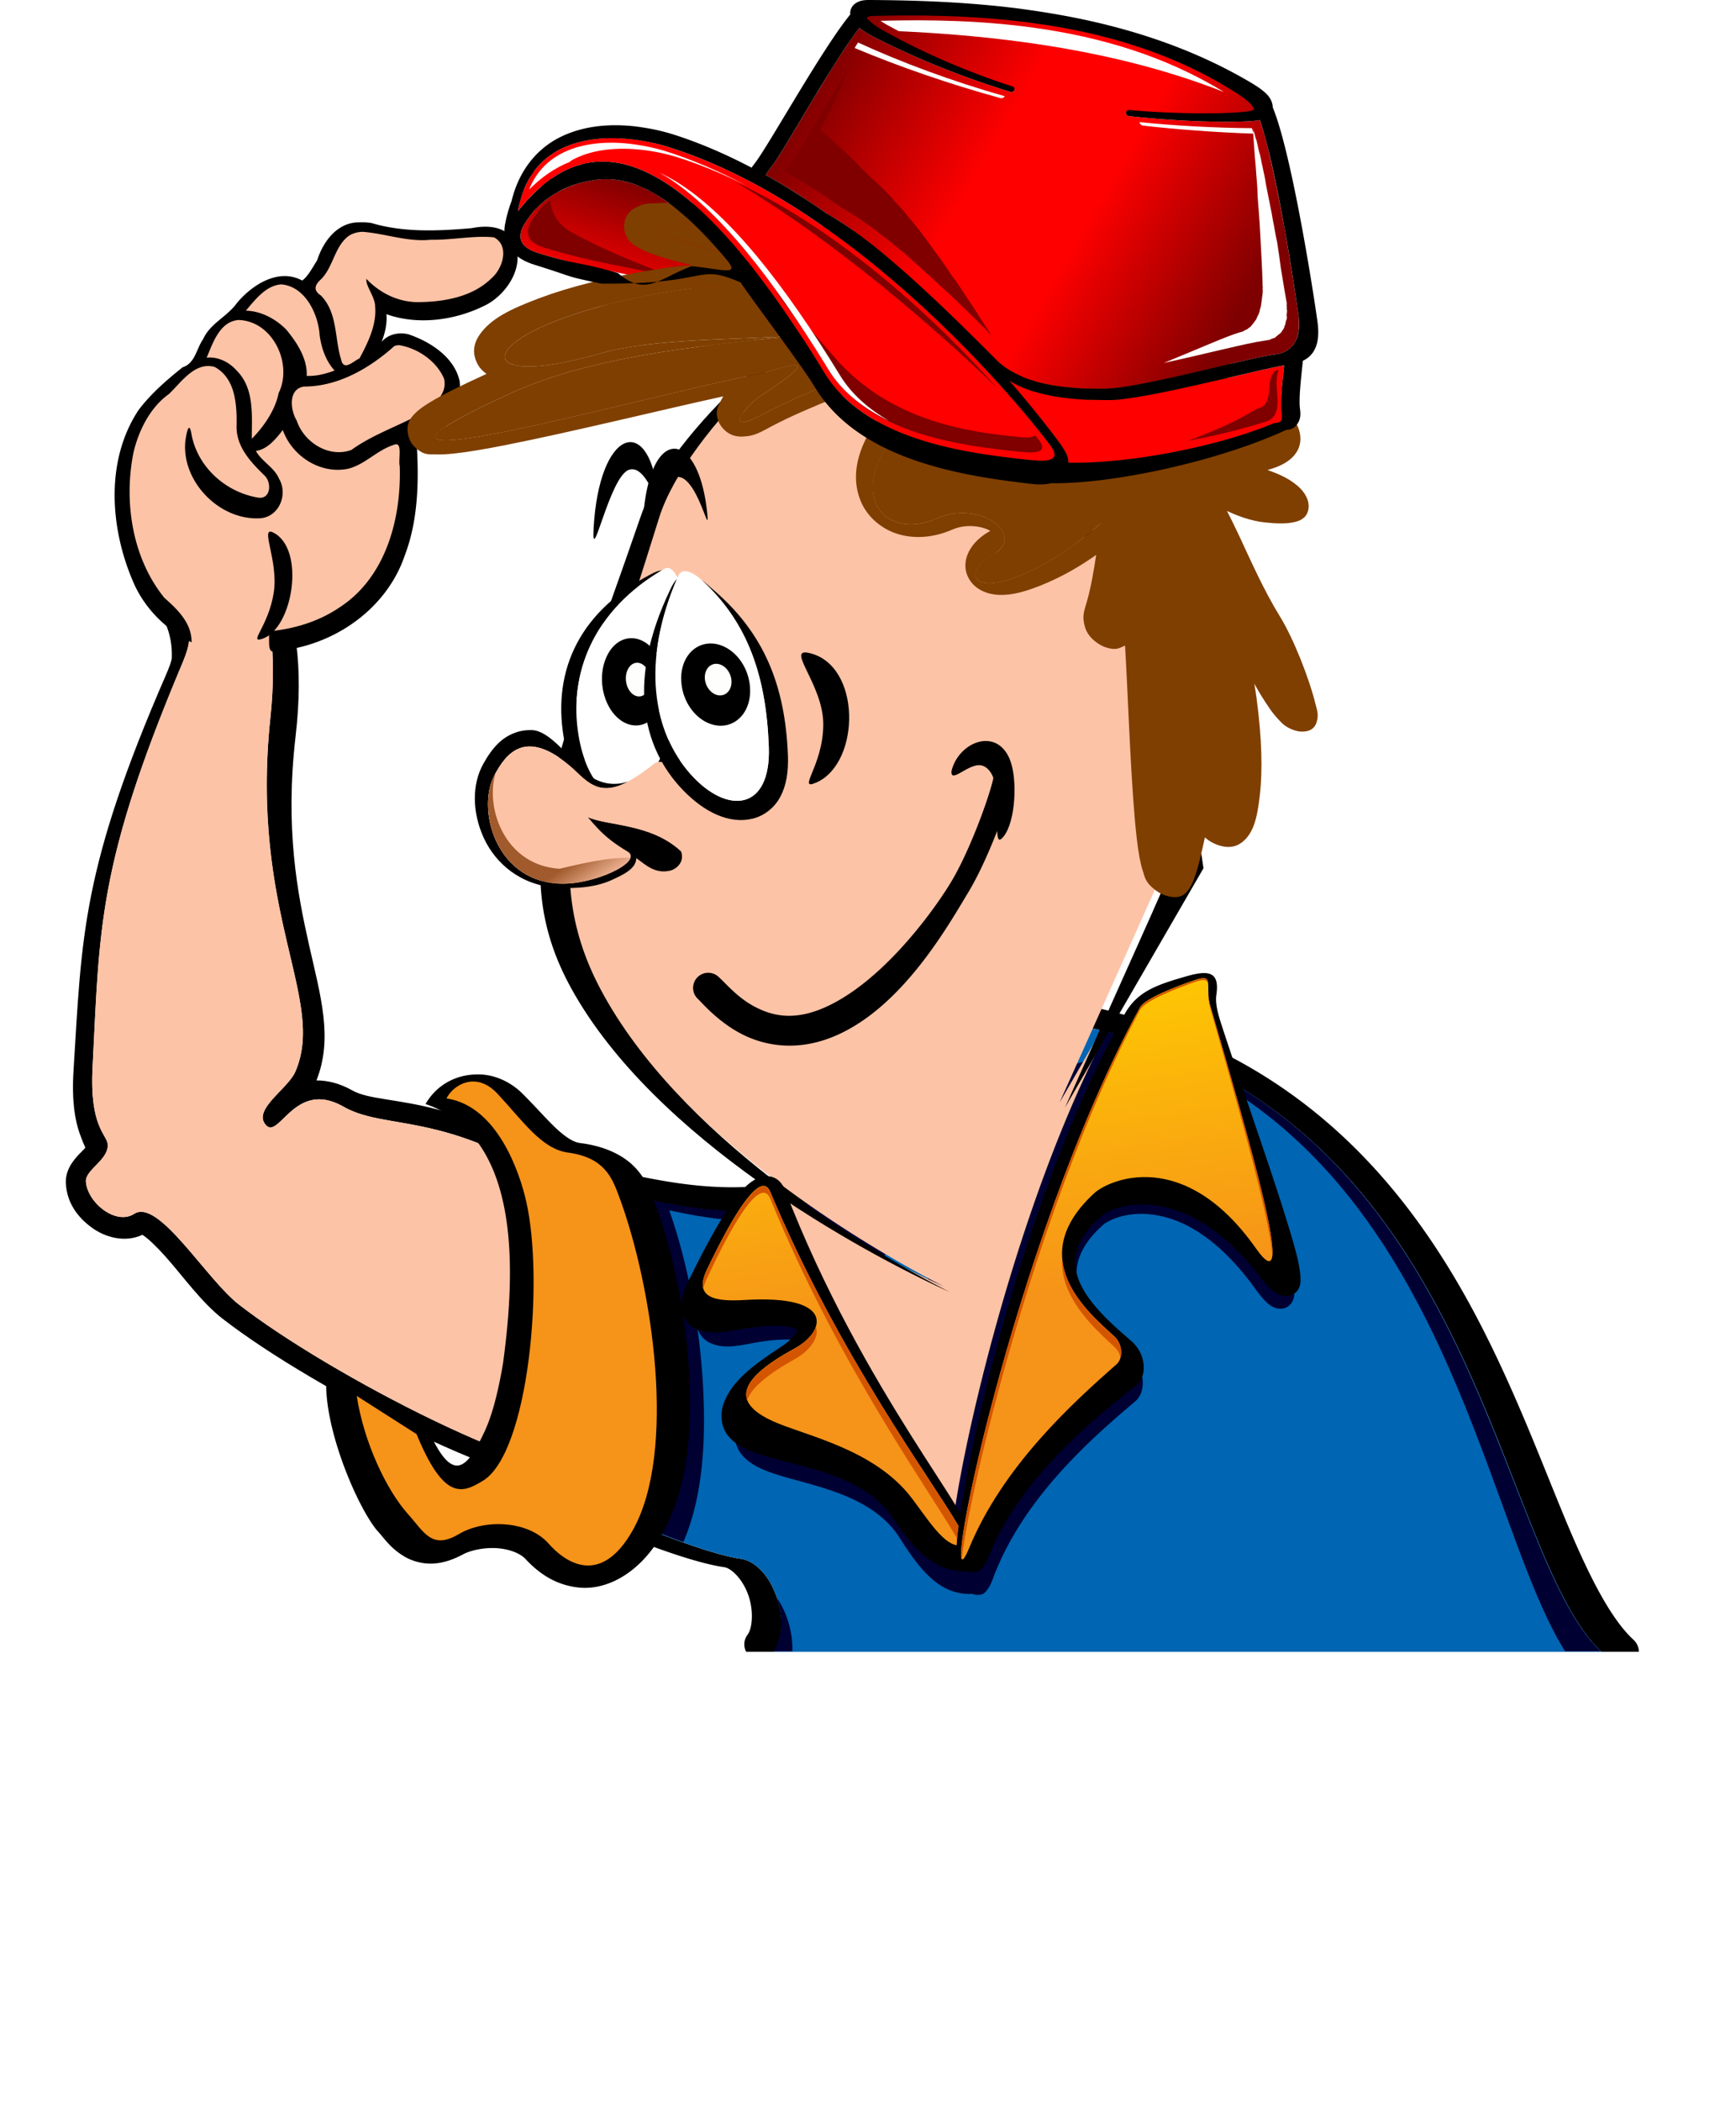
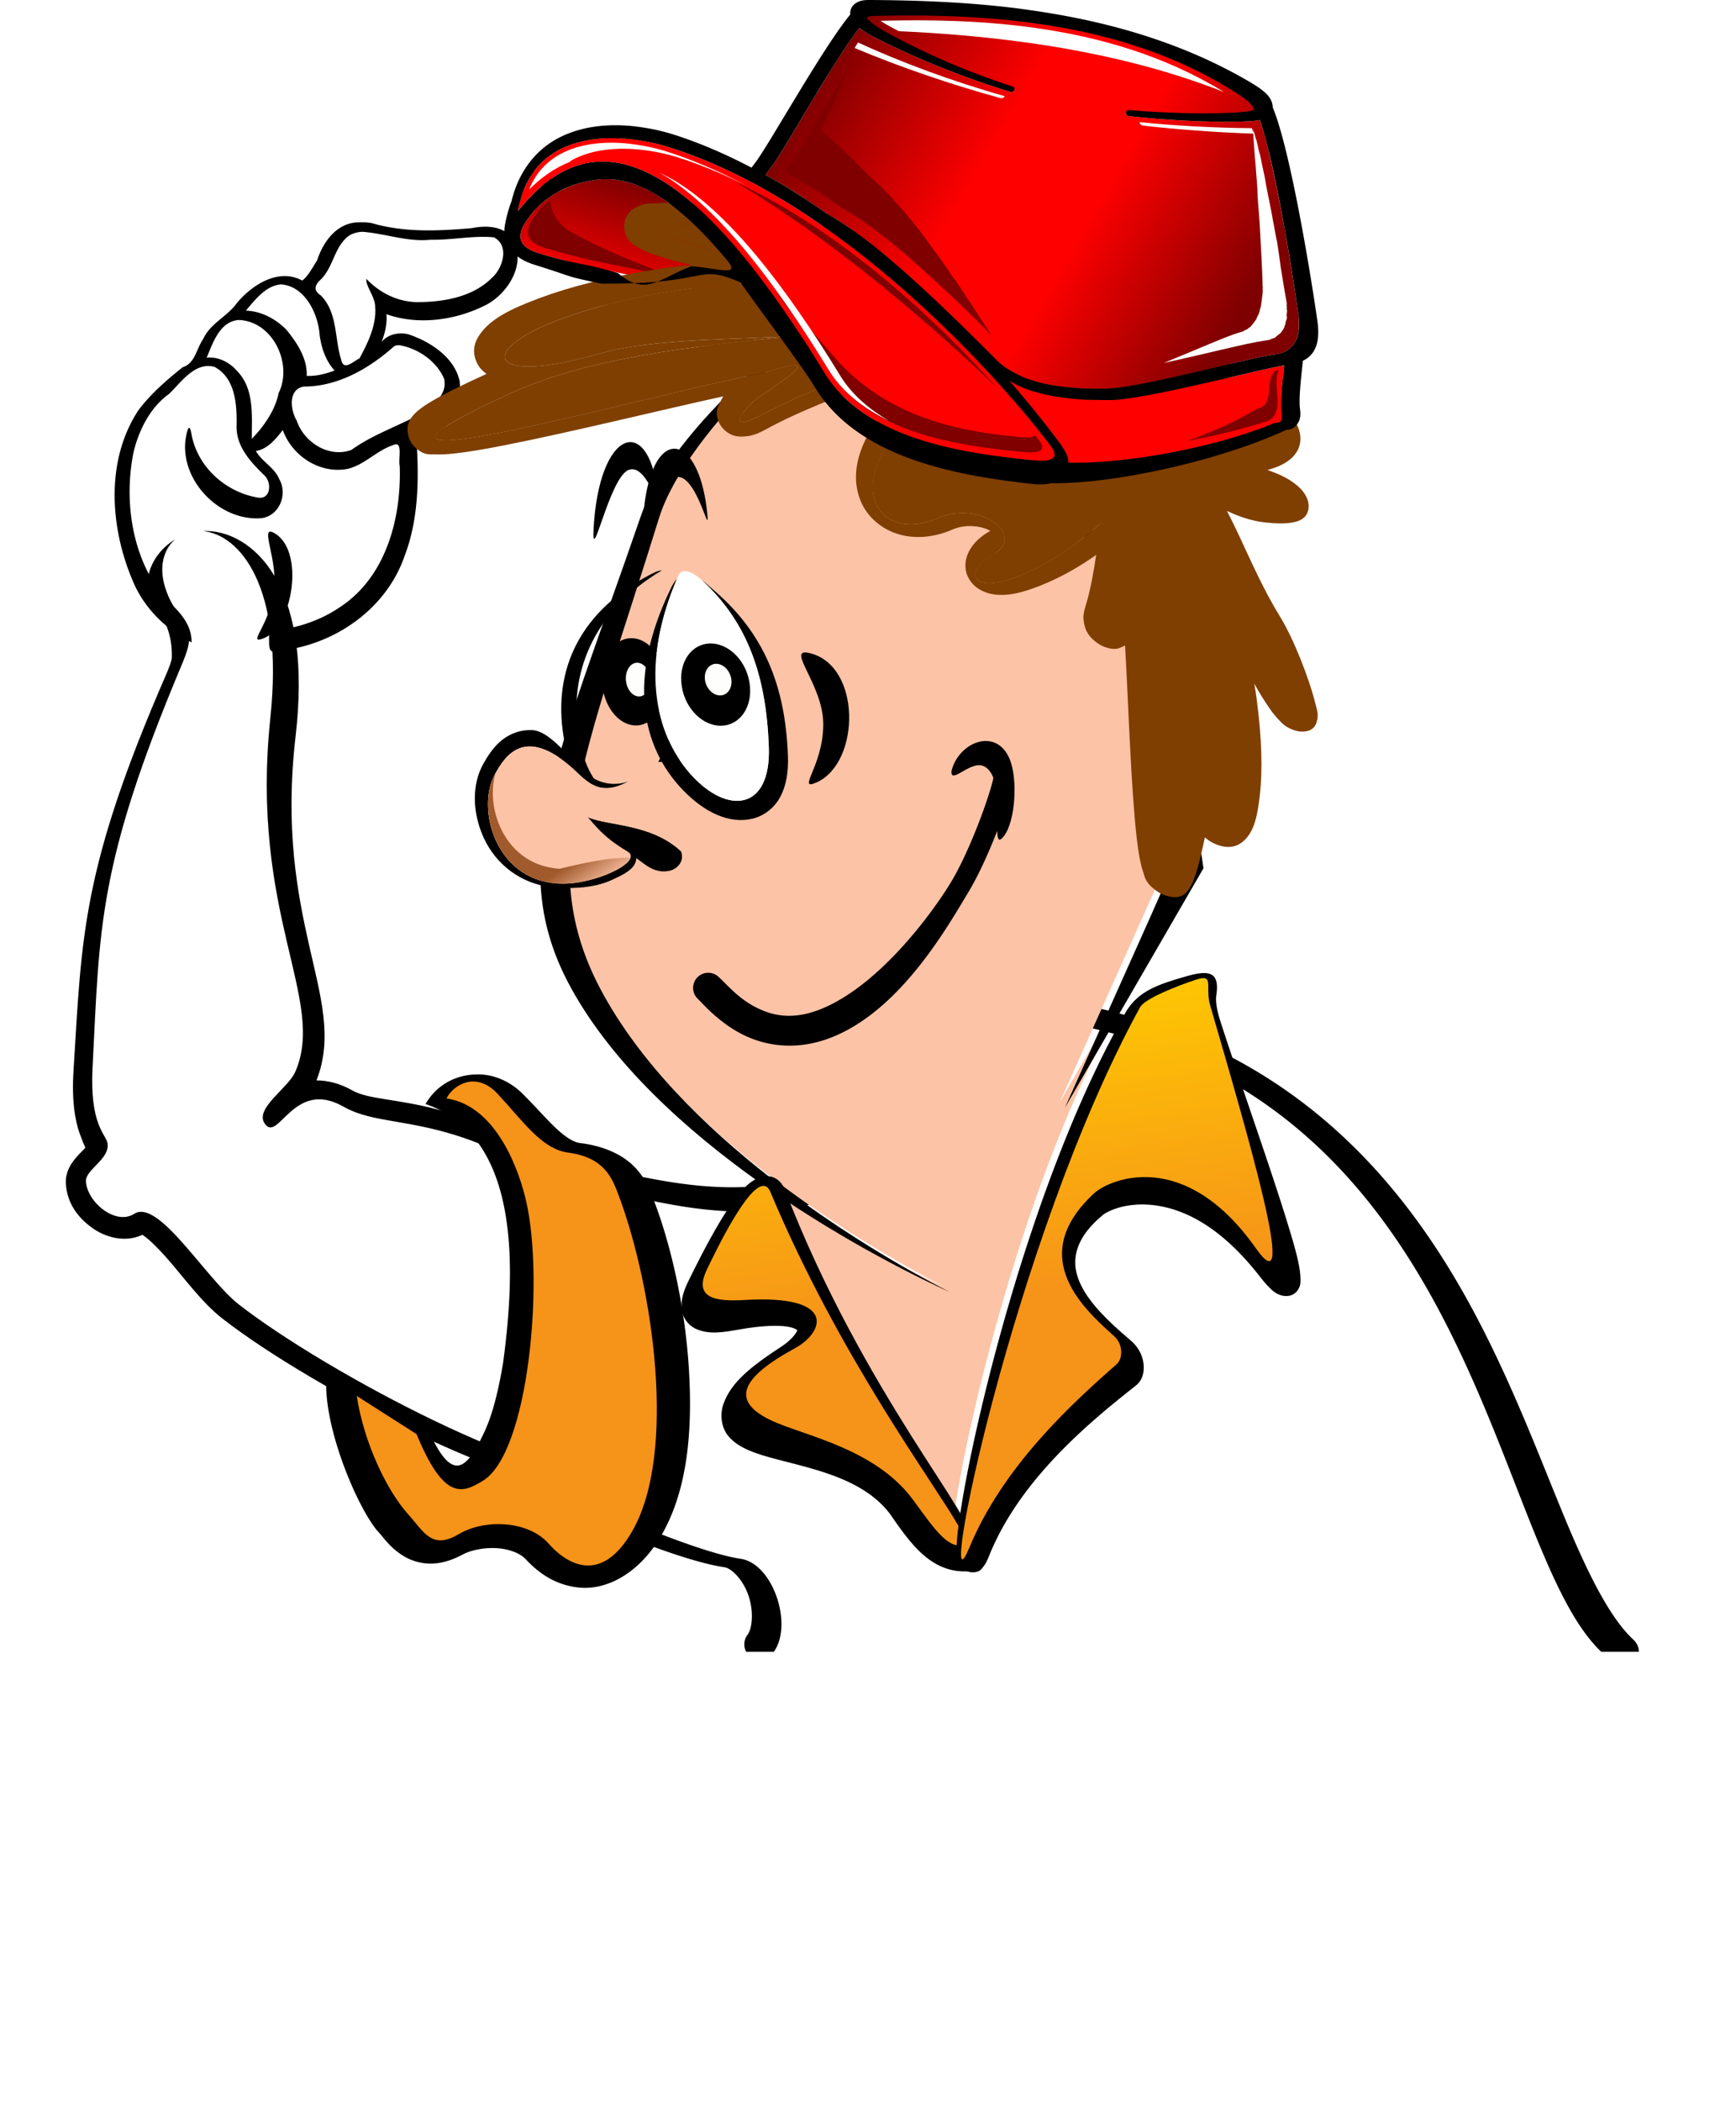
<svg xmlns="http://www.w3.org/2000/svg" xmlns:xlink="http://www.w3.org/1999/xlink" width="514" height="622" viewBox="0 0 514 622">
  <defs>
    <filter x="-.056" y="-.1" width="1.112" height="1.201" id="k">
      <feGaussianBlur stdDeviation="7.428" />
    </filter>
    <filter x="-.186" y="-.338" width="1.372" height="1.676" id="r">
      <feGaussianBlur stdDeviation="5.725" />
    </filter>
    <filter id="m">
      <feGaussianBlur stdDeviation="5.363" />
    </filter>
    <filter x="-.052" y="-.221" width="1.105" height="1.443" id="C">
      <feGaussianBlur stdDeviation=".522" />
    </filter>
    <filter id="p">
      <feGaussianBlur stdDeviation="6.333" />
    </filter>
    <filter x="-.033" y="-.298" width="1.067" height="1.596" id="B">
      <feGaussianBlur stdDeviation=".75" />
    </filter>
    <filter x="-.11" y="-.054" width="1.219" height="1.107" id="e">
      <feGaussianBlur stdDeviation="9.375" />
    </filter>
    <filter id="A">
      <feGaussianBlur stdDeviation="1.476" />
    </filter>
    <filter id="i">
      <feGaussianBlur stdDeviation="10.645" />
    </filter>
    <filter x="-.118" y="-.122" width="1.236" height="1.244" id="z">
      <feGaussianBlur stdDeviation=".637" />
    </filter>
    <filter x="-.101" y="-.251" width="1.202" height="1.502" id="d">
      <feGaussianBlur stdDeviation=".983" />
    </filter>
    <filter x="-.091" y="-.101" width="1.182" height="1.203" id="g">
      <feGaussianBlur stdDeviation="14.088" />
    </filter>
    <filter id="y">
      <feGaussianBlur stdDeviation=".726" />
    </filter>
    <filter x="-.053" y="-.194" width="1.105" height="1.387" id="x">
      <feGaussianBlur stdDeviation=".726" />
    </filter>
    <filter id="v">
      <feGaussianBlur stdDeviation=".527" />
    </filter>
    <filter x="-.069" y="-.155" width="1.139" height="1.311" id="w">
      <feGaussianBlur stdDeviation="1.265" />
    </filter>
    <filter x="-.071" y="-.703" width="1.143" height="2.407" id="D">
      <feGaussianBlur stdDeviation=".522" />
    </filter>
    <clipPath clipPathUnits="userSpaceOnUse" id="l">
      <path fill-rule="evenodd" fill="#FAEB10" d="M271.02 131.85c5.13-5.18 11.4-24.01-7.87-15.38-12.01 5.38-27.94 11.86-39.36 18.68-13.21 7.88-4.55-3.26-1.47-5.5 23.14-16.84 4.9-8.73 0-7.69-32.82 6.98-142 41.57-73.8 6.59 23.13-11.86 52.51-15.43 85.11-19.23-16.03 1.41-42.38.76-58.3 5.9-43.97 14.18-36.69-10.41 22.39-20.731 13.4-2.34 22.33-1.364 27.94-.855 21.35 1.915-4.2-8.94-11.46-10.957-49.92-13.868.08-10.857 11.56-6.868 19.78 6.872 42.25 6.239 53.14 14.285 11.58 8.567-9.97-10.807-10.09-26.922-.11-15.249 5.01-15.271 8.12 1.649.61 3.328 8.25 6.077 8.85 2.747 6.08-33.364 24.09-19.738 13.78-2.198-9.43 16.045 4.43 9.281 23.61 3.846 36.67-10.39 40.59 11.817 27.55 19.779-5.64 3.445-21.44 14.395-.98 17.035 9.09 1.17 5.08 14.89 1.48 24.17-8.98 23.13-31.54 50.53-53.63 59.34-13.09 5.22-13.93-2.94-6.15-7.69 10.42-6.38-3.53-18.48-16.48-12.09-16.8 8.3-30.55-10.99-3.94-37.91z" />
    </clipPath>
    <clipPath clipPathUnits="userSpaceOnUse" id="h">
-       <path fill-rule="evenodd" fill="red" d="M318.82 314.06c120.39 24.5 124.52 149.21 157.66 178.5H223.22c5.93-7.76-.22-25.22-10.18-26.59-12.79-1.76-40.68-13.29-40.68-13.29l-11.19-93.76c24.69 3.9 46.52 12.47 78.32 4.75l79.33-49.61z" />
-     </clipPath>
+       </clipPath>
    <clipPath transform="translate(2.369 -11.013)" clipPathUnits="userSpaceOnUse" id="t">
      <path fill-rule="evenodd" fill="#FDC3A6" d="M183.39 263.09c-7.42-4.39-9.69-7.94-11.81-10.2 6.39 2.84 20.25 1.69 29.21 11.64 3.93 4.37 10.67.01 14.64-4.84 4.43-5.4-18.7-26.9-24.16-22.55-11.65 9.27-16.33 8.76-22.2 3.04-15.82-15.41-21.88-5.35-24.88 0-5.53 9.88-.13 31.23 18.62 32.4 10.39.65 25.55-6.55 20.58-9.49z" />
    </clipPath>
    <clipPath transform="translate(2.369 -11.013)" clipPathUnits="userSpaceOnUse" id="j">
      <path fill-rule="evenodd" fill="#FDC3A6" d="M256.41 101.84c-.3.02-.63.06-.94.1-.27.03-.54.04-.81.09-.05.01-.09.02-.13.03-.64.12-1.29.28-1.97.47s-1.37.43-2.09.69c-.69.25-1.41.53-2.13.84-.12.06-.25.1-.37.16-.66.29-1.32.62-2 .97-.62.31-1.24.64-1.88 1-.61.34-1.22.69-1.84 1.06-.69.41-1.39.83-2.09 1.28-.17.11-.31.24-.47.35-.52.33-1.04.67-1.57 1.03-.17.12-.35.22-.53.34-.48.33-.95.68-1.43 1.03-.58.42-1.17.84-1.75 1.28-.28.21-.57.41-.85.63-.26.2-.51.41-.78.62-.68.53-1.35 1.07-2.03 1.63-.54.44-1.08.89-1.63 1.34-.4.34-.81.68-1.21 1.03l-.03.03c-.81.69-1.61 1.41-2.41 2.13-.76.68-1.5 1.36-2.25 2.06-.06.05-.1.11-.16.16-.8.75-1.61 1.53-2.4 2.31-.8.78-1.59 1.57-2.38 2.38-.05.05-.1.1-.16.15-.73.75-1.46 1.52-2.18 2.28-.51.54-1 1.08-1.5 1.63-.26.28-.53.56-.78.84-.15.17-.29.34-.44.5-.69.77-1.36 1.56-2.03 2.34-.43.5-.86 1-1.28 1.5-.29.35-.57.69-.85 1.04-.44.53-.88 1.08-1.31 1.62-.25.31-.5.63-.75.94-.48.62-.97 1.22-1.44 1.84-.24.32-.45.65-.68.97-.32.42-.64.83-.94 1.25-.38.52-.76 1.04-1.13 1.56-.27.39-.52.78-.78 1.16-.46.68-.93 1.35-1.37 2.03-.06.08-.11.17-.16.25-.41.64-.8 1.24-1.19 1.88-.15.25-.32.5-.47.75-.17.28-.33.59-.5.87-.49.84-.96 1.67-1.4 2.5-.36.66-.71 1.32-1.03 1.97-.3.59-.58 1.16-.85 1.75-.12.27-.25.55-.37.81-.05.1-.08.21-.13.31-.32.75-.63 1.49-.9 2.22-.02.05-.05.09-.07.13-.29.77-.55 1.54-.78 2.28-7.59 24.49-14.36 44.27-19.15 61.19-.88 3.07-1.68 6.04-2.41 8.94-.37 1.44-.73 2.87-1.06 4.28v.03c-1.65 7.03-2.83 13.6-3.44 19.84-.24 2.5-.39 4.96-.44 7.38-.02 1.2-.02 2.4 0 3.59.07 3.4.37 6.74.88 10.03.02.16.03.31.06.47.04.22.09.44.13.66a72.6 72.6 0 003.18 12.22c.1.28.21.55.32.84 0 .01-.01.02 0 .03.42 1.13.88 2.27 1.37 3.41v.03c.49 1.14 1.01 2.29 1.56 3.43.01.01 0 .03 0 .04.55 1.14 1.17 2.28 1.78 3.43.01.01 0 .03 0 .03.71 1.33 1.46 2.67 2.22 3.97.06.1.1.19.16.29.72 1.22 1.48 2.42 2.25 3.62.83 1.3 1.68 2.57 2.56 3.84.59.86 1.2 1.72 1.81 2.57.5.69.99 1.38 1.5 2.06.18.24.36.48.53.72.76 1 1.56 1.98 2.35 2.97.66.83 1.35 1.64 2.03 2.46.15.18.29.36.44.54.86 1.02 1.73 2.05 2.62 3.06.29.32.56.65.85.97.61.69 1.24 1.38 1.87 2.06.58.62 1.14 1.26 1.72 1.87.44.48.89.94 1.34 1.41 1.04 1.08 2.1 2.13 3.16 3.19 1.21 1.2 2.42 2.39 3.66 3.56 1.23 1.17 2.49 2.36 3.75 3.5 1.26 1.15 2.53 2.26 3.81 3.38.97.85 1.95 1.7 2.94 2.53.36.31.72.63 1.09.93.06.06.13.11.19.16 1.17.98 2.35 1.93 3.53 2.88 1.27 1.02 2.54 2.04 3.81 3.03.04.03.09.06.13.09 1.31 1.02 2.62 2.01 3.93 3 .01 0 0 .03 0 .03 18.29 13.76 36.55 24.29 48.88 30.63-11.13-5.06-28.71-14.07-47.13-26.22 11.28 28.21 25.11 51.71 35.79 68.69 5.59 8.88 10.31 15.97 13.43 21.12.44.72.78 1.32 1.16 1.97 1.29-8.54 3.63-20.44 7-34.34 8.06-33.26 21.78-77.44 40.22-110.85-.44-.24-.9-.46-1.35-.69l-14.9 25.79 12.12-27.03L338.88 281l.03-.06.81-1.82 9.03-20.18s-.38-2.33-.97-5.97c-.55-3.37-1.27-7.87-2.16-13.09-1.37-8.17-3.07-17.85-4.74-26.79-.56-2.98-1.12-5.86-1.66-8.59-.98-4.92-1.92-9.44-2.75-12.75-.04-.15-.06-.27-.09-.41-.31-1.2-.64-2.25-.91-3.12-.16-.51-.3-.93-.44-1.31s-.25-.66-.37-.91c-.25-.5-.48-.75-.66-.69-.09.03-.25-.02-.47-.15-5.09-3.04-43.26-47.25-62.62-69.88-6.74-7.87-11.22-13.12-11.22-13.12-.5-.14-1.01-.24-1.57-.28-.55-.05-1.12-.07-1.71-.04z" />
    </clipPath>
    <clipPath transform="translate(2.369 -11.013)" clipPathUnits="userSpaceOnUse" id="f">
      <path fill-rule="evenodd" fill="#FDC3A6" d="M104.91 78.938c-3.4.138-6.684 1.775-8.629 7.312-1.23 3.503-4.92 8.027-8.093 12.125-2.432-2.699-4.76-3.808-6.907-3.875-5.16-.161-9.419 5.65-12.562 9.47-.269.33-.35.7-.25 1.09-6.274.08-8.886 8.01-10.907 13.16a1.17 1.17 0 00-.062.62c-3.817 1.08-7.469 5.27-10.25 8.22-.16.17-.26.37-.312.56-2.386 1.12-5.14 4.1-8.032 10.1-7.386 15.32-3.07 42.3 9.032 52.9.764.67 1.547 1.26 2.312 1.85 3.927 6.23 4.493 7.44 1.094 15.53-24.882 59.2-24.181 77.61-26.313 119.06-.88 17.12 4.005 19.71 4.438 22.38.765 4.71-6.624 7.74-6.407 11.31.378 6.19 8.834 13.1 14.282 9.59 7.243-4.65 21.186 19.17 31 26.82 26.482 20.63 91.826 54.65 108.72 49.68l.25-74.28c-43.36-34.72-63.81-25.84-77.998-33.94-14.869-8.48-19.3 11.05-23.343 4.91-2.926-4.44 6.97-10.37 9.093-15.25 9.297-21.36-13.509-46.41-7.374-104.78 1.029-9.79.93-18.06.093-25 16.509-1.53 37.149-11.67 38.749-43.5.35-6.89.12-12.79-.91-17.44 4.42-1.96 8.84-4.19 12.32-8 2-2.19 3.4-5.9 0-9.94-3.12-3.7-11.49-9.45-14.94-6.06-2.74 2.7-6.02 4.95-9.31 6.72 2.11-3.92 3.73-8.51 4.97-12.12 1.25-3.69 1.48-7.75-1.91-13.41 4.99 6.65 18.4 9.34 33.37 2.094 11.43-8.106 6.99-16.804 2.29-16.532-14.47.838-21.63 1.833-29.94-.156-2.2-.525-4.92-1.326-7.56-1.218h-.004z" />
    </clipPath>
    <clipPath clipPathUnits="userSpaceOnUse" id="q">
      <path fill-rule="evenodd" fill="url(#b)" d="M354.03 300.09c-.55-.02-1.32.14-2.41.49-5.05 1.65-14.97 5.3-16.46 7.97-37.87 67.62-60.74 180.38-50.57 156.32 10.04-23.73 30.64-41.95 43.69-53.18 1.82-1.56 1.93-5.66-.69-8-7.99-7.13-26.94-22.64-5.93-41.45 4.29-3.84 26.55-13.51 47.81 15.97 12.99 18.01-2.54-33.25-13.53-70.24-1.31-4.4.47-7.78-1.91-7.88zm-130.47 60.08c-4.71.31-13.34 17.47-16.62 24.17-4.04 8.24 2.37 9.34 11.12 8.82 27.44-1.63 23.71 9.29 14.94 13.95-16.5 8.77-19.09 15.47-6.59 21.07 9.31 4.17 29.9 7.88 41.09 22.16 4.45 5.68 8.97 12.96 13.38 13.73.06-1.24.17-2.63.37-4.3.05-.39.13-.84.19-1.25-7.64-13.05-35.25-48.95-55.72-96.61-.55-1.27-1.28-1.8-2.16-1.74z" />
    </clipPath>
    <clipPath transform="translate(2.369 -11.013)" clipPathUnits="userSpaceOnUse" id="n">
      <path fill-rule="evenodd" fill="#F0F" d="M129.83 336.17c1.95-3.97 8.73-8.23 15.1-1.39 7.54 8.09 13.08 16.37 20.87 17.42 10.77 1.46 13.03 7.36 15.11 12.94 10.01 26.88 17.21 75.73 4.02 98.95-9.62 16.93-20.18 9.2-24.86 3.87-6.02-6.85-18.95-7.36-26.57-2.83-8.01 4.76-10.23-.52-15.11-5.96-6.32-7.06-13.05-21.23-15.13-34.93l17.71 11.31c8.1 19.71 13.52 17.57 19.68 13.78 13.54-8.33 18.14-59.11 12.79-82.66-1.96-8.65-8.6-28.28-23.61-30.5z" />
    </clipPath>
    <linearGradient id="a">
      <stop stop-color="#F69319" offset="0" />
      <stop stop-color="#FC0" offset="1" />
    </linearGradient>
    <linearGradient x1=".5" y1=".5" x2=".427" xlink:href="#a" y2="0" id="o" />
    <linearGradient x1=".628" y1=".569" x2=".724" y2=".676" id="s">
      <stop stop-color="#A05A2C" offset="0" />
      <stop stop-color="#A05A2C" stop-opacity="0" offset="1" />
    </linearGradient>
    <linearGradient x1=".5" y1=".5" x2=".427" xlink:href="#a" y2="0" id="b" />
    <linearGradient x1=".284" y1=".776" x2=".647" y2=".124" id="c">
      <stop stop-color="red" offset="0" />
      <stop stop-color="maroon" offset="1" />
    </linearGradient>
    <linearGradient x1=".988" y1=".545" x2=".101" y2=".185" id="u">
      <stop stop-color="#7F0000" offset="0" />
      <stop stop-color="red" offset=".373" />
      <stop stop-color="red" offset=".613" />
      <stop stop-color="maroon" offset="1" />
    </linearGradient>
  </defs>
  <g fill-rule="evenodd">
    <path fill="url(#c)" d="M180.9 64.362c3.82.623 7.87 2.195 12.19 4.984 9.95 6.413 20.87 18.755 32.19 35.094-24.1-11.064-44.64-11.092-68.45-18.566-7.55-2.375-4.96-7.083-3.38-9.406a55.318 55.318 0 012.21-2.983c.05-.059.1-.104.14-.163 3.08-3.118 8.19-7.738 18.45-9.101 2.16-.286 4.36-.233 6.65.141z" transform="translate(2.369 -11.013)" />
    <path filter="url(#d)" fill="maroon" transform="matrix(-1.906 -.249 -.249 1.906 2883.669 -723.493)" d="M1350.8 587.09c-.4 1.66-1.4 3.5-3.9 4.5-6.1 2.41-11.3 3.53-16.7 4.91 6.8-.72 13.3-.72 20.6-2 3.7-.65 2.8-3.06 2.2-4.25-.3-.54-.6-1.05-.9-1.53v-.1c-.4-.46-.8-.97-1.3-1.53z" />
  </g>
  <path fill-rule="evenodd" d="M61.217 157.187c-.366 0-.733.01-1.098.03 10.703 1.03 24.053 16.05 19.93 55.27-6.134 58.37 16.68 83.41 7.384 104.78-2.124 4.88-12.031 10.81-9.105 15.26 4.044 6.14 8.506-13.42 23.375-4.93 14.186 8.1 34.596-.78 77.956 33.94l-.23 74.3c-16.9 4.97-82.238-29.06-108.72-49.69-9.814-7.65-23.752-31.48-30.995-26.82-5.448 3.5-13.892-3.39-14.27-9.58-.218-3.57 7.158-6.61 6.393-11.32-.433-2.67-5.315-5.27-4.434-22.39 2.13-41.45 1.442-59.85 26.323-119.05 3.579-8.51 2.786-9.32-1.722-16.48-5.915-9.4-4.554-17.07-.15-20.84-3.272 1.95-5.925 4.93-7.318 8.63-3.574 9.86 6.788 12.17 6.328 26.5.005.03-.013 1.04-1.701 4.93-25.086 57.7-24.928 77.42-27.4 117.3-.552 8.92.437 14.71 1.894 18.71.645 1.76 1.193 3.08 1.615 4-.194.22-.195.25-.474.54-.755.77-1.758 1.69-2.863 3.12-1.104 1.42-2.597 3.73-2.432 6.93.302 5.84 3.59 10.11 7.727 13.11 3.78 2.74 9.59 4.56 14.916 2.11.182.08.079.03.409.25 1.487 1.02 3.967 3.38 6.544 6.29 5.153 5.81 10.593 13.46 16.788 18.27 13.526 10.51 35.93 23.73 57.472 34.03 10.77 5.15 21.28 9.53 30.43 12.4 9.16 2.87 16.53 4.82 23.79 2.71 2.85-.83 4.84-3.41 4.88-6.35l.97-71.78c.03-2.02-.88-3.94-2.45-5.21-43.24-34.54-67.13-27.95-76.69-33.38-3.536-2.01-7.206-2.97-10.593-2.95 4.989-12.55 1.194-25.04-2.174-40.01-3.49-15.52-7.171-34.61-4.003-61.86 2.444-21.03-.037-35.85-5.381-45.91-5.01-9.44-12.97-14.7-20.921-14.86z" />
-   <path fill-rule="evenodd" fill="#FDC3A6" d="M107.279 67.925c-3.4.138-6.684 1.775-8.63 7.312-1.23 3.503-4.92 8.027-8.092 12.125-2.432-2.7-4.76-3.808-6.907-3.875-5.16-.161-9.42 5.65-12.562 9.47-.27.33-.35.7-.25 1.09-6.274.08-8.886 8.01-10.907 13.16a1.17 1.17 0 00-.062.62c-3.817 1.08-7.47 5.27-10.25 8.22-.16.17-.26.37-.312.56-2.386 1.12-5.14 4.1-8.032 10.1-7.386 15.32-3.07 42.3 9.032 52.9.764.67 1.547 1.26 2.312 1.85 3.927 6.23 4.493 7.44 1.094 15.53-24.882 59.2-24.181 77.61-26.313 119.06-.88 17.12 4.005 19.71 4.438 22.38.765 4.71-6.624 7.74-6.407 11.31.378 6.19 8.834 13.1 14.282 9.59 7.243-4.65 21.186 19.17 31 26.82 26.482 20.63 91.826 54.65 108.72 49.68l.25-74.28c-43.36-34.72-63.81-25.84-77.998-33.94-14.87-8.48-19.3 11.05-23.343 4.91-2.926-4.44 6.97-10.37 9.093-15.25 9.297-21.36-13.51-46.41-7.374-104.78 1.029-9.79.93-18.06.093-25 16.509-1.53 37.149-11.67 38.749-43.5.35-6.89.12-12.79-.91-17.44 4.42-1.96 8.84-4.19 12.32-8 2-2.19 3.4-5.9 0-9.94-3.12-3.7-11.49-9.45-14.94-6.06-2.74 2.7-6.02 4.95-9.31 6.72 2.11-3.92 3.73-8.51 4.97-12.12 1.25-3.69 1.48-7.75-1.91-13.41 4.99 6.65 18.4 9.34 33.37 2.094 11.43-8.106 6.99-16.804 2.29-16.532-14.47.838-21.63 1.833-29.94-.156-2.2-.525-4.92-1.326-7.56-1.218h-.004z" />
  <path filter="url(#e)" fill-rule="evenodd" fill="#A05A2C" d="M109.249 42.487c-.95-.022-1.94-.012-3 .03-8.31.34-19.776 7.038-26.692 15.75-9.604 1.095-16.177 6.125-20.032 9.626-2.623 2.382-4.374 4.395-5.75 6.063-5.29 3.395-9.277 7.742-11.406 11.062-1.015 1.583-1.447 2.723-2.156 4.089-4.874 3.36-6.928 6.6-8.313 8.47-6.675 4.99-10.27 11.33-13.531 18.1-7.069 14.66-7.327 29.32-4.97 43.43 1.977 11.83 5.756 23.67 14.532 33.88-23.161 56.72-23.912 82.37-25.937 121.75-.422 8.19.201 15.21 1.594 21.09-2.015 3.61-3.945 8.71-3.532 15.47.856 14.04 7.559 21.54 15.688 27.44 4.733 3.44 11.971 6.55 19.968 6.81 4.464 5.17 9.283 12.8 19.375 20.66 15.893 12.38 39.31 26.1 62.561 37.28 11.63 5.59 23.03 10.43 33.75 13.81 10.72 3.39 19.2 7.65 35.22 2.94a25.435 25.435 0 0018.25-24.31l.25-74.28c.03-7.75-3.48-15.1-9.53-19.94-41.92-33.57-73.96-36.91-80.22-36.5.01-11.77-3.42-22.45-5.69-32.22-3.62-15.57-7.03-32.29-4.34-57.84.31-3 .32-5.68.47-8.5 5.61-2.57 11.16-6.01 16.34-10.69 12.53-11.32 21.09-29.43 22.16-50.69.08-1.73 0-3.42.03-5.12 1.59-1.35 3.19-2.74 4.75-4.44 3.83-4.19 7.66-10.3 8.53-18.84.33-3.24-.13-6.64-.91-9.97.17-.11.34-.21.5-.32 10.49-7.43 19.05-19.96 17.82-34.31s-13.31-29.41-31.72-28.342c-15.15.877-19.32 1.275-22.56.5-1-.237-4.87-1.787-11.5-1.938zm-1.97 25.438c2.64-.108 5.36.693 7.56 1.218 8.31 1.989 15.47.994 29.94.156 4.7-.272 9.14 8.426-2.29 16.532-14.97 7.246-28.38 4.556-33.37-2.094 3.39 5.66 3.16 9.72 1.91 13.41-1.24 3.61-2.86 8.2-4.97 12.12 3.29-1.77 6.57-4.02 9.31-6.72 3.45-3.39 11.82 2.36 14.94 6.06 3.4 4.04 2 7.75 0 9.94-3.48 3.81-7.9 6.04-12.32 8 1.03 4.65 1.26 10.55.91 17.44-1.6 31.83-22.24 41.97-38.75 43.5.838 6.94.937 15.21-.092 25-6.135 58.37 16.67 83.42 7.374 104.78-2.123 4.88-12.02 10.81-9.093 15.25 4.043 6.14 8.474-13.39 23.343-4.91 14.188 8.1 34.638-.78 77.998 33.94l-.25 74.28c-16.89 4.97-82.234-29.05-108.72-49.68-9.81-7.65-23.753-31.47-30.996-26.82-5.448 3.51-13.904-3.4-14.282-9.59-.217-3.57 7.172-6.6 6.407-11.31-.433-2.67-5.318-5.26-4.438-22.38 2.132-41.45 1.43-59.86 26.313-119.06 3.399-8.09 2.833-9.3-1.094-15.53-.765-.59-1.548-1.18-2.312-1.85-12.102-10.6-16.418-37.58-9.032-52.9 2.892-6 5.646-8.98 8.032-10.1.052-.19.152-.39.312-.56 2.78-2.95 6.433-7.14 10.25-8.22a1.17 1.17 0 01.062-.62c2.02-5.15 4.633-13.08 10.907-13.16-.1-.39-.02-.76.25-1.09 3.143-3.82 7.402-9.631 12.562-9.47 2.147.067 4.475 1.176 6.907 3.875 3.173-4.098 6.863-8.622 8.093-12.125 1.945-5.537 5.229-7.174 8.629-7.312z" clip-path="url(#f)" />
  <path fill-rule="evenodd" d="M106.219 65.823c-6.38.016-10.528 5.665-12.307 11.214-1.314 2.04-2.74 4.825-4.434 6.005-7.033-3.775-14.781 1.246-19.307 6.625-2.892 4.1-7.871 5.97-10.03 10.72-2.035 2.91-2.334 7.15-6.092 8.35-4.75 3.8-9.416 7.86-13.022 12.64-9.808 14.8-8.48 34.58-1.808 50.36 3.308 8.09 9.712 14.5 17.499 18.41.115-5.58-4.097-9.72-8.011-13.13-9.566-11.75-12.112-28.43-9.186-43.07 1.585-6.67 5.007-13.41 10.525-17.33 3.634-3.48 7.674-9.61 13.495-8 6.269 3.39 6.634 11.36 6.5 17.67-.028 6.14 4.35 10.65 8.416 14.61 2.074 2.19 1.64 7.08-2.152 6.39-9.397-1.61-17.594-8.83-19.532-18.35-.76-4.94-1.565-.72-1.906 1.69-1.128 12.08 10.33 23.63 22.364 22.78 5.5-.57 8.075-7.14 5.402-11.67-1.423-3.4-5.092-5.06-6.866-8.24 3.495-.53 5.91-3.58 7.964-6.2 2.76 7.73 11.039 13.1 19.238 11.49 5.21-1.25 8.8-5.75 14.07-7.23 2.16-.54.86 4.57 1.32 6.44.5 15.64-4.18 33.07-17.97 41.9-6.193 4.18-13.578 6.36-20.963 7 .8 2.17-.943 7.22 2.773 5.78 16.53-1.48 32.26-12.3 37.66-28.29 4.32-11.29 4.19-24.09 3.35-35.69 6.01-3.13 14.02-8.1 12.87-15.95-1.61-7.05-8.66-11.59-15.13-13.78-2.84-.72-6.09-.03-7.97 2.26 1.02-2.61 1.68-5.4 1.44-8.22 9.59 3.42 20.82 1.75 29.71-2.86 6.16-3.373 11.34-11.457 8.16-18.427-2.21-4.862-8.08-5.111-12.66-4.176-9.93.85-20.04 1.329-29.66-1.528a18.647 18.647 0 00-3.75-.193zm1.12 2.798c6.73.497 13.29 3.068 20.19 2.346 6.2.147 12.65-1.314 18.71-.711 4.72 2.46 2.64 9.194-.65 12.054-5.65 5.602-14.09 7.067-21.8 7.127-5.9.01-11.35-2.707-15.29-6.873-.37 1.974 2.64 5.367 2.59 8.313.43 5.37-2.23 10.72-4.65 15.22-1.81.8-4.675 3.89-5.424.38-1.992-6.27-.983-13.89-6.006-19.001-2.28-1.525-1.901-3.042.045-4.815 3.709-3.711 3.979-9.831 8.325-12.921 1.19-.726 2.57-1.074 3.96-1.12zM83.257 84.18c7.045.57 10.95 8.656 11.386 15.026.513 3.79 1.797 7.61 4.413 10.48-2.63.98-5.39 1.71-8.244 1.59.246-5.14-2.95-9.95-6.07-13.73-3.16-3.17-7.408-5.46-11.945-5.59 2.757-3.215 5.869-7.426 10.46-7.775zM70.623 94.728c10.15.28 16.17 13.02 11.859 21.66-.987 5.16-4.65 10.19-7.92 13.49-.036-6.88.839-14.8-4.456-20.15-2.216-2.51-5.486-4.2-8.911-3.85 1.814-4.33 3.864-10.71 9.428-11.15zm47.546 7.45c5.53.88 11.11 4.74 13.32 9.94 1.24 5.57-4.91 9.02-8.93 11.43-6.23 3.14-12.93 5.6-18.53 9.65-6.675 2.43-14.044-2.26-16.187-8.72-1.903-3.13-2.575-9.35 2.174-10.05 10.14 0 19.423-5.43 26.753-11.99.44-.18.93-.24 1.4-.26zM321.679 297.757c-1.02-.03-2.05.24-2.9.78l-78.97 50.22c-30.14 7.05-50.6-1.45-75.94-5.78-1.57-.28-3.16.17-4.31 1.21a4.752 4.752 0 00-1.57 4.07l11.26 97.25c.19 1.72 1.32 3.22 2.96 3.93 0 0 7.13 3.11 15.88 6.44 8.75 3.34 18.92 6.94 26.4 8.06 2.09.32 5.37 3.5 7.04 8.16s1.27 9.86-.19 11.81c-1.11 1.48-1.28 3.43-.41 5.07h8.19c5.74-8.04-.21-26.12-9.84-27.54-12.38-1.82-39.38-13.78-39.38-13.78l-10.81-97.15c23.88 4.04 44.98 12.91 75.75 4.9l76.78-51.4c116.46 25.39 120.45 154.61 152.5 184.97h11.13a4.875 4.875 0 00-1.57-3.54c-7.06-6.49-13.67-19.87-20.59-36.59s-14.41-36.73-24.75-56.78c-20.68-40.1-53.38-80.6-115.66-94.19-.33-.07-.66-.12-1-.12z" />
-   <path fill-rule="evenodd" fill="#0065B2" d="M321.609 304.007c116.46 25.39 120.46 154.63 152.51 184.98h-245c5.74-8.04-.21-26.13-9.84-27.55-12.38-1.83-39.36-13.78-39.36-13.78l-10.82-97.17c23.88 4.04 45 12.92 75.76 4.92l76.75-51.4z" />
  <path filter="url(#g)" fill-rule="evenodd" fill="#003" d="M365.31 287.84c-.57.01-1.14.01-1.72.04-20.55.94-37.94 15.51-42.47 35.59-.94.2-1.93.36-2.84.59a64.101 64.101 0 00-11.72 4.19c-3.33 1.57-4.37 1.38-11.31 7.09-10.48 8.63-20.27 21.6-23.59 36.91-3.11 14.32.42 29.25 4.81 38.63-.1.1-.21.23-.31.34-10.43-7.01-20.47-10.39-27.82-11.97.6-1.07 1.08-2.15 1.63-3.06.56-.94.97-1.62 1.22-2 5.25-8.22 7.74-17.9 7.09-27.63 1.53.98 2.43 1.56 3.41 2.25a52.97 52.97 0 00-3.44-2.47c-1.6-23.06-20.17-41.29-43.25-42.46-4.2-.21-8.82-.92-14.66-2.1-16.31-3.3-33.14 2.52-43.9 15.22a45.702 45.702 0 00-7.85 45.81c2.05 5.38 4.34 13.66 5.79 22.31.06.34.14.67.21 1 .05.35.1.69.16 1.04.62 4.07 1.07 8.4 1.31 12.65.75 13.27-1.79 22.19-2.09 22.72-6.64 11.57-7.88 25.46-3.41 38.03s14.21 22.56 26.66 27.35c1.4.53 2.97 1.07 4.37 1.62 3.92 39.37 31.46 71.09 61.5 87.53 32.45 17.76 69.46 24.41 106.35 24.25 36.89-.15 73.8-7.09 106.06-24.84s61.94-52.83 61.94-96.47a45.726 45.726 0 00-14.28-33.16c2.86 2.72-2.33-3.5-7.19-15.09s-10.72-27.93-18.5-46c-15.56-36.15-39.83-81.43-87.75-111.09a45.676 45.676 0 00-24.41-6.82zm.38 45.66c71.9 44.51 78.96 140.84 106.06 166.5 0 99.82-245 101.84-245 0 5.74-8.04-.21-26.14-9.84-27.56-5.95-.88-15.24-4.09-23.32-7.19 7.6-13.24 9.05-30.52 8.07-48-.32-5.68-.91-11.38-1.75-16.94.66 1.79 1.98 3.21 3.47 3.94 3.96 1.94 8.34 1.16 13.12.31 6.79-1.2 11.44-1.26 14.16-.84 2.71.42 3.11 1.21 3.06 1.09-.01.05-.1.26-.56.97-.7 1.05-2.17 2.53-3.94 3.69-9.05 5.92-15.12 10.63-17.41 17.19-1.14 3.27-.52 6.98 1.38 9.34 1.89 2.36 4.65 3.86 8.15 5.12 10.73 3.87 30.11 5.49 39.66 17.85 5.93 8.52 12.03 17.69 23.12 17.19.38.13.74.26 1.13.28 2.46.14 3-1 3.44-1.53.88-1.06 1.28-2.09 1.93-3.69 9.17-22.49 29.84-39.43 43.22-49.97 2.09-1.64 2.61-4.05 2.38-6.41-.24-2.36-1.38-4.9-3.69-6.9-4.56-3.96-11.55-9.89-14.72-16.25-1.58-3.18-2.27-6.34-1.53-9.75s3-7.23 8-11.35c.5-.41 2.47-1.55 5.22-2.25 2.75-.69 6.33-1.06 10.47-.46 8.28 1.19 19.09 6.08 30.75 21.09 1 1.28 1.88 2.33 2.75 3.19.86.85 1.62 1.61 3.15 2.18.77.29 1.88.47 2.97.19 1.1-.28 1.9-1.02 2.32-1.65.82-1.28.79-2.23.78-3.22-.04-3.98-1.75-9.74-4.19-17.63-3.33-10.77-8.09-24.58-12.81-38.53zm-174.41 33.06c6.92 1.4 13.97 2.57 21.47 2.94-.67 1.05-1.33 2.14-2 3.25-3.81 6.37-7.4 13.58-9.34 17.56-1.24 2.54-2 4.91-1.97 7.28-1.91-11.46-4.81-22.24-8.16-31.03zm73.31 4.63c.39.35.8.75 1.07 1-.05-.05-.01-.04-.07-.1-.1-.1-.63-.58-1-.9zm-18.87 33c.97.92 1.95 1.83 2.94 3.03l-4.19-.66c.4-.78.81-1.52 1.25-2.37zm52.72 28.59c.35.14 1.23.42 1.28.44-.42-.13-.83-.26-1.25-.38l-.03-.06zm-111.32 44.5a46.044 46.044 0 00-4.56 11.34c.37-2.94 1.68-6.61 4.56-11.34z" transform="matrix(.967 0 0 1.036 13.177 -21.476)" clip-path="url(#h)" />
  <path fill-rule="evenodd" fill="#FDC3A6" d="M257.216 89.264c-.3.02-.63.06-.94.1-.27.03-.54.04-.81.09-.05.01-.09.02-.13.03-.64.12-1.29.28-1.97.47s-1.37.43-2.09.69c-.69.25-1.41.53-2.13.84-.12.06-.25.1-.37.16-.66.29-1.32.62-2 .97-.62.31-1.24.64-1.88 1-.61.34-1.22.69-1.84 1.06-.69.41-1.39.83-2.09 1.28-.17.11-.31.24-.47.35-.52.33-1.04.67-1.57 1.03-.17.12-.35.22-.53.34-.48.33-.95.68-1.43 1.03-.58.42-1.17.84-1.75 1.28-.28.21-.57.41-.85.63-.26.2-.51.41-.78.62-.68.53-1.35 1.07-2.03 1.63-.54.44-1.08.89-1.63 1.34-.4.34-.81.68-1.21 1.03l-.03.03c-.81.69-1.61 1.41-2.41 2.13-.76.68-1.5 1.36-2.25 2.06-.06.05-.1.11-.16.16-.8.75-1.61 1.53-2.4 2.31-.8.78-1.59 1.57-2.38 2.38-.05.05-.1.1-.16.15-.73.75-1.46 1.52-2.18 2.28-.51.54-1 1.08-1.5 1.63-.26.28-.53.56-.78.84-.15.17-.29.34-.44.5-.69.77-1.36 1.56-2.03 2.34-.43.5-.86 1-1.28 1.5-.29.35-.57.69-.85 1.04-.44.53-.88 1.08-1.31 1.62-.25.31-.5.63-.75.94-.48.62-.97 1.22-1.44 1.84-.24.32-.45.65-.68.97-.32.42-.64.83-.94 1.25-.38.52-.76 1.04-1.13 1.56-.27.39-.52.78-.78 1.16-.46.68-.93 1.35-1.37 2.03-.06.08-.11.17-.16.25-.41.64-.8 1.24-1.19 1.88-.15.25-.32.5-.47.75-.17.28-.33.59-.5.87-.49.84-.96 1.67-1.4 2.5-.36.66-.71 1.32-1.03 1.97-.3.59-.58 1.16-.85 1.75-.12.27-.25.55-.37.81-.05.1-.08.21-.13.31-.32.75-.63 1.49-.9 2.22-.02.05-.05.09-.07.13-.29.77-.55 1.54-.78 2.28-7.59 24.49-14.36 44.27-19.15 61.19-.88 3.07-1.68 6.04-2.41 8.94-.37 1.44-.73 2.87-1.06 4.28v.03c-1.65 7.03-2.83 13.6-3.44 19.84-.24 2.5-.39 4.96-.44 7.38-.02 1.2-.02 2.4 0 3.59.07 3.4.37 6.74.88 10.03.02.16.03.31.06.47.04.22.09.44.13.66a72.6 72.6 0 003.18 12.22c.1.28.21.55.32.84 0 .01-.01.02 0 .03.42 1.13.88 2.27 1.37 3.41v.03c.49 1.14 1.01 2.29 1.56 3.43.01.01 0 .03 0 .04.55 1.14 1.17 2.28 1.78 3.43.01.01 0 .03 0 .03.71 1.33 1.46 2.67 2.22 3.97.06.1.1.19.16.29.72 1.22 1.48 2.42 2.25 3.62.83 1.3 1.68 2.57 2.56 3.84.59.86 1.2 1.72 1.81 2.57.5.69.99 1.38 1.5 2.06.18.24.36.48.53.72.76 1 1.56 1.98 2.35 2.97.66.83 1.35 1.64 2.03 2.46.15.18.29.36.44.54.86 1.02 1.73 2.05 2.62 3.06.29.32.56.65.85.97.61.69 1.24 1.38 1.87 2.06.58.62 1.14 1.26 1.72 1.87.44.48.89.94 1.34 1.41 1.04 1.08 2.1 2.13 3.16 3.19 1.21 1.2 2.42 2.39 3.66 3.56 1.23 1.17 2.49 2.36 3.75 3.5 1.26 1.15 2.53 2.26 3.81 3.38.97.85 1.95 1.7 2.94 2.53.36.31.72.63 1.09.93.06.06.13.11.19.16 1.17.98 2.35 1.93 3.53 2.88 1.27 1.02 2.54 2.04 3.81 3.03.04.03.09.06.13.09 1.31 1.02 2.62 2.01 3.93 3 .01 0 0 .03 0 .03 18.29 13.76 36.55 24.29 48.88 30.63-11.13-5.06-28.71-14.07-47.13-26.22 11.28 28.21 25.11 51.71 35.79 68.69 5.59 8.88 10.31 15.97 13.43 21.12.44.72.78 1.32 1.16 1.97 1.29-8.54 3.63-20.44 7-34.34 8.06-33.26 21.78-77.44 40.22-110.85-.44-.24-.9-.46-1.35-.69l-14.9 25.79 12.12-27.03 13.82-30.88.03-.06.81-1.82 9.03-20.18s-.38-2.33-.97-5.97c-.55-3.37-1.27-7.87-2.16-13.09-1.37-8.17-3.07-17.85-4.74-26.79-.56-2.98-1.12-5.86-1.66-8.59-.98-4.92-1.92-9.44-2.75-12.75-.04-.15-.06-.27-.09-.41-.31-1.2-.64-2.25-.91-3.12-.16-.51-.3-.93-.44-1.31s-.25-.66-.37-.91c-.25-.5-.48-.75-.66-.69-.09.03-.25-.02-.47-.15-5.09-3.04-43.26-47.25-62.62-69.88-6.74-7.87-11.22-13.12-11.22-13.12-.5-.14-1.01-.24-1.57-.28-.55-.05-1.12-.07-1.71-.04z" />
  <path filter="url(#i)" fill-rule="evenodd" fill="#A05A2C" d="M258.489 48.299c-.7.012-1.42.052-2.15.094-1.51.087-2.32.155-2.88.219.19-.045-1.07.077-3.56.5-.26.045-.16.02-.41.063-2.81.498-4.74 1.045-5.93 1.374a68.786 68.786 0 00-5.28 1.688c-1.3.473-2.83 1.072-4.6 1.844-.27.117-.31.115-.75.312-1.71.769-2.95 1.408-3.81 1.844-1.23.625-2.34 1.243-3.31 1.78-.96.536-1.97 1.116-3.03 1.75-.62.37-1.73 1.019-3.25 2-.48.309-.38.257-.75.5-.82.538-.71.463-1.16.75-.38.255-.53.376-1.13.782-.3.207-.34.205-.81.532-1.13.788-1.77 1.25-2.03 1.437-.55.397-1.34.984-2.28 1.688.01-.008-.03.025-.12.093-.02.012-.02.02-.04.032-.2.143-.58.4-1.15.844-.72.548-1.16.913-1.35 1.062-.89.7-1.72 1.36-2.46 1.969-.66.53-1.36 1.129-2.13 1.78-.33.28-.87.722-1.59 1.345-.05.038-.02.025-.07.062-1.08.939-2.1 1.83-3.09 2.719-.86.777-1.82 1.669-2.88 2.656-.13.127-.1.078-.21.188-.2.187-.4.373-.6.562-.23.215-.7.673-.72.688-.57.559-1.14 1.126-1.71 1.687-.95.93-1.96 1.933-3 3 .63-.648.57-.594-.19.188-.86.874-1.78 1.834-2.75 2.876-.73.77-1.37 1.44-1.91 2.03.27-.3-.05.08-.97 1.09-.87.98-1.06 1.19-.56.63-1.16 1.29-1.99 2.3-2.56 2.97-.33.38-.91 1-1.66 1.9-.71.85-1.04 1.29-1.06 1.32-.65.78-1.2 1.48-1.69 2.09-.04.05-.4.45-1 1.22-.35.45-.98 1.23-1.87 2.41-.84 1.1-1.33 1.78-1.47 2-.2.25-.18.22-.69.93-.27.37-.77 1.08-1.5 2.13-.91 1.3-1.25 1.83-1.06 1.56-.31.45-.99 1.39-1.94 2.84-.44.67-.66 1.04-.69 1.1-.39.6-.77 1.21-1.22 1.94.3-.49.06-.15-.68 1.09-1.03 1.7-1.23 2.15-.72 1.28-.79 1.34-1.51 2.62-2.16 3.81-.46.86-1.02 1.9-1.65 3.16-.47.93-.94 1.91-1.41 2.94.04-.09-.19.36-.66 1.4-1.25 2.84-1.3 3.06-.22.56-.57 1.33-1.15 2.7-1.68 4.1-.01.01 0 .02 0 .03-.06.16-.04.08-.1.25-.6 1.61-1.16 3.15-1.62 4.66-7.4 23.85-14.16 43.54-19.44 62.18-.96 3.41-1.87 6.76-2.72 10.1-.35 1.38-.79 3.02-1.25 5-.02.08-.01.13-.03.22-1.94 8.3-3.48 16.65-4.31 25.28-.35 3.55-.55 7.07-.63 10.56-.04 1.82-.03 3.61 0 5.38.11 5.27.55 10.52 1.35 15.65-.28-1.8-.25-1.54.12.75.1.61.13.7.19 1.03.87 5.11 2.21 10.35 3.87 15.6 0 0 .03-.01.04 0 .03.11.06.25.09.37v.03c.36 1.14.65 2.27 1.06 3.41.25.68.38.96.44 1.12.01.03.06.18.06.19v.03c.71 1.92 1.35 3.52 1.94 4.91.04.11.11.27.15.37.01.01 0 .03 0 .04.77 1.8 1.56 3.51 2.35 5.15l.03.06c1.11 2.32 1.97 3.9 2.53 4.94.01.02.05.07.06.09v.04c.95 1.76 1.95 3.58 3.03 5.43-.98-1.68-.92-1.56.22.38 1.19 2 2.22 3.64 3.04 4.91 1.2 1.88 2.32 3.57 3.37 5.09.83 1.2 1.63 2.31 2.37 3.34.35.49.98 1.38 1.94 2.66-.28-.37-.05-.04.69.94 1.31 1.72 2.34 2.96 3 3.78 1.09 1.36 1.95 2.39 2.56 3.12-.17-.21-.01.01.53.66 1.05 1.24 2.14 2.51 3.28 3.81-.09-.11.24.29 1.04 1.19.87.97 1.65 1.84 2.31 2.56.25.27.92 1.04 2.09 2.28.61.64 1.18 1.22 1.66 1.72 1.43 1.49 2.71 2.75 3.81 3.85 1.34 1.33 2.8 2.75 4.38 4.24 1.28 1.23 2.73 2.64 4.4 4.16 1.61 1.46 3.11 2.75 4.47 3.94 1.01.87 2.16 1.85 3.44 2.94-.22-.19.21.19 1.28 1.09.15.12.19.19.19.19 1.46 1.22 2.7 2.19 3.78 3.06 12.1 28.69 25.92 52.4 36.41 69.06 5.9 9.39 10.84 16.83 13.09 20.53.15.25.27.47.69 1.19 9.04 15.62 26.98 23.83 44.72 20.47 17.73-3.36 31.41-17.56 34.12-35.41 1.03-6.81 3.16-17.8 6.28-30.68 7.49-30.9 21.04-72.97 36.13-100.32 3.76-6.84 5.57-14.6 5.21-22.4l5.85-13.06.22-.5c.01-.02.02-.03.03-.04l.81-1.81 9.03-20.22a42.508 42.508 0 003.16-24.12s-.37-2.39-.97-6.07c-.54-3.28-1.27-7.92-2.19-13.34-1.41-8.36-3.16-18.23-4.9-27.53-.58-3.09-1.16-6.11-1.75-9.06-.96-4.8-1.86-9.33-2.97-13.88-.03-.08-.14-.55-.38-1.47-.64-2.51-1.22-4.43-1.47-5.22-.23-.75-.59-1.9-1.25-3.65-.27-.74-.77-2.21-2.18-5.03-1.13-2.24-2.24-5.12-7.35-10.56-1.08-1.16-2.54-2.55-4.22-3.94-.12.05-.73-.18-1.09-.53-.1-.1-.41-.45-.53-.57.27.2 1.42.89 1.5.97-.66-.54-1.34-1.04-2.13-1.59-.92-.94-1.89-1.94-3.43-3.6-4.12-4.4-9.81-10.74-15.97-17.71-12.32-13.95-26.62-30.562-36.22-41.785l-11.19-13.063a42.508 42.508 0 00-21.25-13.468 52.66 52.66 0 00-8.9-1.563 55.631 55.631 0 00-5.76-.22zm.29 42.528c.59-.03 1.16-.01 1.71.04.56.04 1.07.14 1.57.28 0 0 4.48 5.25 11.22 13.12 19.36 22.63 57.53 66.84 62.62 69.88.22.13.38.18.47.15.18-.06.41.19.66.69.12.25.23.53.37.91s.28.8.44 1.31c.27.87.6 1.92.91 3.12.03.14.05.26.09.41.83 3.31 1.77 7.83 2.75 12.75.54 2.73 1.1 5.61 1.66 8.59 1.67 8.94 3.37 18.62 4.74 26.79.89 5.22 1.61 9.72 2.16 13.09.59 3.64.97 5.97.97 5.97l-9.03 20.18-.81 1.82-.03.06-13.82 30.88-12.12 27.03 14.9-25.79c.45.23.91.45 1.35.69-18.44 33.41-32.16 77.59-40.22 110.85-3.37 13.9-5.71 25.8-7 34.34-.38-.65-.72-1.25-1.16-1.97-3.12-5.15-7.84-12.24-13.43-21.12-10.68-16.98-24.51-40.48-35.79-68.69 18.42 12.15 36 21.16 47.13 26.22-12.33-6.34-30.59-16.87-48.88-30.63 0 0 .01-.03 0-.03-1.31-.99-2.62-1.98-3.93-3-.04-.03-.09-.06-.13-.09-1.27-.99-2.54-2.01-3.81-3.03-1.18-.95-2.36-1.9-3.53-2.88-.06-.05-.13-.1-.19-.16-.37-.3-.73-.62-1.09-.93-.99-.83-1.97-1.68-2.94-2.53-1.28-1.12-2.55-2.23-3.81-3.38-1.26-1.14-2.52-2.33-3.75-3.5-1.24-1.17-2.45-2.36-3.66-3.56-1.06-1.06-2.12-2.11-3.16-3.19-.45-.47-.9-.93-1.34-1.41-.58-.61-1.14-1.25-1.72-1.87-.63-.68-1.26-1.37-1.87-2.06-.29-.32-.56-.65-.85-.97-.89-1.01-1.76-2.04-2.62-3.06-.15-.18-.29-.36-.44-.54-.68-.82-1.37-1.63-2.03-2.46-.79-.99-1.59-1.97-2.35-2.97-.17-.24-.35-.48-.53-.72-.51-.68-1-1.37-1.5-2.06-.61-.85-1.22-1.71-1.81-2.57-.88-1.27-1.73-2.54-2.56-3.84-.77-1.2-1.53-2.4-2.25-3.62-.06-.1-.1-.19-.16-.29-.76-1.3-1.51-2.64-2.22-3.97 0 0 .01-.02 0-.03-.61-1.15-1.23-2.29-1.78-3.43 0-.01.01-.03 0-.04-.55-1.14-1.07-2.29-1.56-3.43v-.03c-.49-1.14-.95-2.28-1.37-3.41-.01-.01 0-.02 0-.03-.11-.29-.22-.56-.32-.84a72.6 72.6 0 01-3.18-12.22c-.04-.22-.09-.44-.13-.66-.03-.16-.04-.31-.06-.47-.51-3.29-.81-6.63-.88-10.03-.02-1.19-.02-2.39 0-3.59.05-2.42.2-4.88.44-7.38.61-6.24 1.79-12.81 3.44-19.84v-.03c.33-1.41.69-2.84 1.06-4.28.73-2.9 1.53-5.87 2.41-8.94 4.79-16.92 11.56-36.7 19.15-61.19.23-.74.49-1.51.78-2.28.02-.04.05-.08.07-.13.27-.73.58-1.47.9-2.22.05-.1.08-.21.13-.31.12-.26.25-.54.37-.81.27-.59.55-1.16.85-1.75.32-.65.67-1.31 1.03-1.97.44-.83.91-1.66 1.4-2.5.17-.28.33-.59.5-.87.15-.25.32-.5.47-.75.39-.64.78-1.24 1.19-1.88.05-.08.1-.17.16-.25.44-.68.91-1.35 1.37-2.03.26-.38.51-.77.78-1.16.37-.52.75-1.04 1.13-1.56.3-.42.62-.83.94-1.25.23-.32.44-.65.68-.97.47-.62.96-1.22 1.44-1.84.25-.31.5-.63.75-.94.43-.54.87-1.09 1.31-1.62.28-.35.56-.69.85-1.04.42-.5.85-1 1.28-1.5.67-.78 1.34-1.57 2.03-2.34.15-.16.29-.33.44-.5.25-.28.52-.56.78-.84.5-.55.99-1.09 1.5-1.63.72-.76 1.45-1.53 2.18-2.28.06-.05.11-.1.16-.15.79-.81 1.58-1.6 2.38-2.38.79-.78 1.6-1.56 2.4-2.31.06-.05.1-.11.16-.16.75-.7 1.49-1.38 2.25-2.06.8-.72 1.6-1.44 2.41-2.13l.03-.03c.4-.35.81-.69 1.21-1.03.55-.45 1.09-.9 1.63-1.34.68-.56 1.35-1.1 2.03-1.63.27-.21.52-.42.78-.62.28-.22.57-.42.85-.63.58-.44 1.17-.86 1.75-1.28.48-.35.95-.7 1.43-1.03.18-.12.36-.22.53-.34.53-.36 1.05-.7 1.57-1.03.16-.11.3-.24.47-.35.7-.45 1.4-.87 2.09-1.28.62-.37 1.23-.72 1.84-1.06.64-.36 1.26-.69 1.88-1 .68-.35 1.34-.68 2-.97.12-.06.25-.1.37-.16.72-.31 1.44-.59 2.13-.84.72-.26 1.41-.5 2.09-.69s1.33-.35 1.97-.47c.04-.01.08-.02.13-.03.27-.05.54-.06.81-.09.31-.04.64-.08.94-.1zm77.9 40.72c1.21 0 2.34.06 3.41.16 4.26.4 7.39 1.5 9.62 2.25 1.01.34 1.51.63 2.28.94-6.97-2.64-17.12-4.09-26.46-1.72 4.27-1.17 7.97-1.62 11.15-1.63z" clip-path="url(#j)" />
  <path fill-rule="evenodd" d="M341.589 193.477c4.35 21.82 9.53 54.44 9.53 54.44l-35.81 79.98 41.02-70.88s-8.98-62.5-11.96-61.73c-.3.08-1.3-.59-2.78-1.81zM226.179 348.247c-1.49.21-2.78.93-3.78 1.65-1.32.95-2.38 2.04-3.4 3.25-2.06 2.42-3.97 5.4-5.88 8.58-3.8 6.37-7.39 13.59-9.33 17.57-1.38 2.82-2.2 5.44-1.97 8.09.23 2.64 1.96 4.88 3.94 5.85 3.96 1.95 8.33 1.16 13.11.32 6.79-1.2 11.44-1.28 14.16-.86 2.71.42 3.11 1.23 3.06 1.11s.14-.08-.55.96c-.69 1.05-2.19 2.54-3.96 3.7-9.05 5.93-15.1 10.61-17.39 17.17-1.14 3.27-.54 6.98 1.35 9.35 1.9 2.36 4.65 3.86 8.16 5.12 10.73 3.87 30.11 5.48 39.65 17.83 6.21 8.92 12.61 18.56 24.7 17.09 1.03-.75-1.8-5.3-1.25-6.47s.61-2.1.59-2.81c-.03-1.43-.37-2.27-.74-3.21-.75-1.88-1.9-3.94-3.47-6.52-3.12-5.15-7.86-12.23-13.45-21.11-11.18-17.77-25.78-42.69-37.32-72.69-.69-1.78-2.2-3.71-4.68-3.99-.54-.07-1.05-.05-1.55.02z" />
  <path fill-rule="evenodd" d="M259.139 89.237c-18.58.06-60.98 39.05-69.35 63.39-24.6 71.57-41.06 103.09-20.57 140.1 24.66 44.56 85.9 77.9 111.88 89.71-26.5-13.62-80.35-46.65-103.15-89.34-19.92-37.31-4.88-68.63 17.22-139.87 7.89-25.41 50.89-66.422 66.9-62.09 0 0 71.35 84.09 74.3 83.17 2.95-.93 14.77 73.61 14.77 73.61l-9.91 22.08 12.23-25.03s-11.28-74.34-14.42-73.38c-3.14.97-77.34-82.07-77.34-82.07-.79-.19-1.64-.28-2.56-.28z" />
  <g stroke="#7f3f00" fill-rule="evenodd" fill="#7f3f00">
    <path d="M307.306 69.65c-.66.03-1.31.113-1.94.187v6.22c5.43-1.265 11.12-1.115 13.35 4.124 7.04 16.563 11.88 4.28 13.25-.125 3.16-10.18 21.77-6.158 22.4 22.94.34 15.22-1.7 26.09 8.75 19.12 6.43-4.28 14.05-1.38 15.04 2.6.76 3.09-2.47 6.83-13.41 8.4-2.5.36 1.52 6.63 4.31 7.25 14.18 3.16 15.41 7.28 3.28 6.6-12.82-.72-33.42-18.85-23.81-9.19 9.02 9.07 13.97 27.13 24.22 43.31 5.95 9.39 20.42 49.74-2.69 9.03-3.36-5.92-18.16-26.87-11.47-9.62 1.76 4.53 4.74 11.74 6.13 22.44 6.12 47.13-11.67 52.04-11.06 17.21.21-12.61-6.67-33.84-9.44-46.68 4.89 26.08 9.18 49.57 5.37 67.71-11.23 53.52-10.24-32.96-12.65-59.09-.36-3.9 1.63-18.27-6.13-.31-1.03 2.39-7.78 8.91-4.72-1.41 2.65-8.92 3.95-21.48 5.31-30.93 2.19-15.17-11.25-10.86-14.12-6.94-3.87 5.27-7.97 8.38-11.91 9.87v5.19c6.45-.52 12.61-4.3 17.97-11.53.23-.3 1.25-1.1 2.41-1.56.5-.21 1.05-.33 1.53-.41.11.86.19 2.1-.03 3.72-1.3 9.58-2.55 22.09-4.97 30.47-.8 2.78-1.42 4.08-.62 7 .19.73.52 1.68 1.5 2.87.97 1.2 2.78 2.47 4.21 2.97 2.87 1 3.83.29 4.63-.03.61-.25 1.08-.5 1.56-.78.88 14.42 1.55 36.04 2.88 51.44.4 4.67.83 8.7 1.43 11.93.31 1.62.61 3 1.1 4.38.48 1.37.42 2.98 4.03 5.5 1.8 1.26 4.51 1.78 5.81 1.47s1.8-.88 2.25-1.38c.91-.99 1.43-2.09 2-3.59 1.07-2.78 2.13-7.12 3.38-13.09.5.46 1.03.94 1.68 1.4 1.67 1.16 3.91 1.9 5.57 1.88 1.65-.02 2.75-.55 3.59-1.16 3.34-2.46 4.46-6.83 5.25-13.78s.65-16.48-1-28.69c-.35-2.56-.77-4.9-1.25-7.12 1.24 2.12 2.7 4.81 3.69 6.37 1.93 3.06 3.21 5.01 5 6.88.89.93 1.95 2.28 4.87 3.12 1.46.42 3.18.26 4.1-.31.91-.57 1.23-1.29 1.4-1.85.7-2.2.07-3.45-.37-5.28-1.77-7.29-6.41-19.13-10.41-25.62-4.82-7.82-8.58-16.38-12.31-24.38-1.33-2.84-2.71-5.57-4.09-8.25 3.96 1.99 8.29 3.6 12.62 4.03 3.35.34 5.94.39 8.09-.06 1.08-.22 2.11-.53 3.03-1.4.93-.88 1.52-2.87.66-4.94s-2.41-3.42-3.66-4.34c-1.24-.93-2.44-1.61-3.74-2.22-1.66-.79-3.59-1.48-5.69-2.16 3.14-.69 5.65-1.64 7.47-2.91 2.73-1.91 4.22-4.69 3.34-8.25-1.14-4.57-6.38-8.66-11.03-10-4.29-1.23-8.6-.8-12.35 1.22-.14-3.36-.21-7.76-.37-13.22-.45-15.48-5.17-25.976-13.56-31.902-4.2-2.964-9.1-4.04-12.63-3.219-3.53.82-5.93 3.225-6.97 6.625-.36 1.19-1.15 2.826-1.93 4.218-.31-.595-.64-1.188-.97-1.968-1.27-3.012-4.03-6.149-7.1-7.844-3.06-1.695-5.84-2.094-8.28-2.156-.61-.016-1.19-.027-1.78 0z" />
    <path d="M338.937 75.5c-2.98.074-5.45 1.88-6.44 5.061-1.36 4.405-6.23 16.688-13.28.125-2.23-5.239-7.92-5.392-13.34-4.125v76.315c3.93-1.49 8.04-4.6 11.91-9.88 2.87-3.92 16.3-8.22 14.12 6.94-1.36 9.46-2.67 22.02-5.31 30.94-3.06 10.32 3.68 3.79 4.72 1.4 7.76-17.96 5.76-3.62 6.12.29 2.41 26.13 1.39 112.63 12.63 59.12 3.81-18.15-.46-41.64-5.35-67.72 2.77 12.84 9.66 34.07 9.44 46.69-.6 34.82 17.16 29.91 11.03-17.22-1.39-10.69-4.33-17.91-6.09-22.44-6.69-17.25 8.14 3.71 11.5 9.63 23.1 40.71 8.57.36 2.62-9.03-10.24-16.18-15.16-34.22-24.18-43.28-9.61-9.66 10.99 8.43 23.81 9.15 12.13.68 10.9-3.44-3.28-6.59-2.79-.62-6.84-6.89-4.35-7.25 25.01-3.59 9.83-18.62-1.59-11-10.45 6.96-8.42-3.91-8.75-19.13-.44-20-9.38-28.164-15.94-27.997z" />
    <path filter="url(#k)" transform="matrix(-.242 -.805 -.794 -.039 487.607 365.686)" clip-path="url(#l)" d="M304.87 30.375c-.46.001-.92.011-1.39.031-7.33.323-13.28 2.646-18.17 5.719-1.96-.585-4.09-1.078-6.55-1.313-10.19-.974-20.8 4.327-25.18 8.75-4.38 4.424-5.66 7.854-6.65 10.719-.73 2.107-1 3.901-1.32 5.719-5.1-.82-9.83-1.728-13.91-2.844-15.53-4.245-28.02-4.72-42.58-4-3.63.18-5.61-1.57-16.5 3.75-2.72 1.33-6.54 3.464-10.14 8.313-2.53 3.422-4.12 8.486-4.34 13.281-5.73 1.388-11.06 2.855-15.79 4.438-11.79 3.945-20.1 5.621-29.81 17.282-2.36 2.83-5.07 6.86-5.97 12.87-1.91.92-3.98 1.85-5.66 2.75-2.956 1.6-5.559 2.85-9.533 6.47-1.987 1.82-4.767 4.2-7.008 10.1-2.24 5.9-.881 17.49 5.016 23.78 11.795 12.57 18.575 9.24 22.405 9.4 3.84.17 6.52-.07 9.39-.34 5.76-.55 11.83-1.53 18.75-2.75 16.16-2.86 35.51-6.89 53.18-10.59 2.37 2.32 5.04 4.34 7.75 5.56 6.02 2.71 10.78 2.86 14.05 2.78 9.23-.22 12.51-1.68 15.44-3.31.26 3.38.86 6.79 2.24 10.31 4.11 10.45 14.92 18.86 26.11 21.75 2.76.71 5.52 1.13 8.25 1.34.35.83.64 1.64 1.11 2.47 6.31 11.28 19.42 14.77 27.1 15.13s22.21-1.14 28.18-3.02c36.62-11.49 54.55-38.28 68.32-66.2 2.54-5.15 5.94-11.39 6.8-21.38.37-4.41.21-10.33-3.42-17.03 1.67-2.34 3.15-4.85 4.2-7.654 3.6-9.623 1.38-22.572-6.72-31.094-14.46-15.199-34.37-16.303-56.7-12.312-4.88-9.432-16.63-18.891-30.95-18.875zm0 24.313c5.64-.249 9.24 7.477 2.63 16.312-10.73 14.367 5.06 8.304 26.89 3.438 41.74-9.304 46.18 10.589 31.34 17.718-6.42 3.085-24.39 12.894-1.1 15.254 10.35 1.04 5.77 13.34 1.67 21.65-10.22 20.72-12.4 52.7-37.54 60.59-14.9 4.67-66.74 10.97-57.89 6.72 11.86-5.71-21.21-11.29-28.36-32.7-5.46-16.34 2.23-9.03 32.52-33.14 5.83-4.64 12.96-21.51-8.97-13.78-13.68 4.82-31.82 10.61-44.82 16.72-15.03 7.06-5.17-2.9-1.67-4.91 26.34-15.08 5.59-7.84 0-6.9-37.35 6.24-161.62 37.22-83.98 5.9 26.33-10.62 59.75-13.82 96.86-17.22-18.25 1.26-48.24.69-66.38 5.28-50.04 12.7-41.74-9.32 25.51-18.558 15.25-2.095 25.42-1.205 31.8-.75 24.3 1.715-4.79-8.006-13.06-9.812-56.82-12.418.1-9.728 13.17-6.156 22.51 6.153 48.11 5.576 60.5 12.781 13.19 7.675-11.36-9.664-11.49-24.094-.12-13.654 5.72-13.681 9.25 1.469.7 2.981 9.38 5.45 10.07 2.469 3.02-13.071 8.66-18.088 13.05-18.281z" />
  </g>
  <path fill-rule="evenodd" d="M297.049 227.757a2.964 2.964 0 00-2.89 2.4c-1.18 5.68-7.14 22-12.62 31.03-5.47 9.04-20.52 29.55-37.23 36.99-9.21 4.1-15.61 2.56-20.73-.11-5.11-2.67-8.27-6.55-10.86-8.93a4.477 4.477 0 00-6.33.28 4.465 4.465 0 00.28 6.32c1.17 1.08 5.81 6.64 12.76 10.27s16.96 5.5 28.43.39c19.61-8.73 32.91-32.47 38.77-42.14 5.85-9.66 11.97-26.27 13.35-32.89.19-.88-.02-1.81-.59-2.51a2.962 2.962 0 00-2.34-1.1z" />
  <path fill-rule="evenodd" d="M281.739 228.137c-.48 4.39 5.51-2.94 9.32-1.42 7.95 3.17 1.32 27.21 6.22 20.73 3.42-4.52 4.05-16.8 1.73-22.6-3.88-9.67-15.08-5.32-17.27 3.29zM196.029 168.817c-.98.1-2.12.49-3.46 1.25-22.36 11.68-29.25 30.24-25.38 49.72.51 2.57 1.19 5.03 2.03 7.34.72.63 1.45 1.29 2.21 2.04 2.22 2.16 4.27 3.58 6.59 4-3.12-3.06-5.59-8.54-6.74-15.54-2.87-17.47 3.81-36.48 24.75-48.81zm5.69 5.57c4.75 19.1 1.69 35.04-6.83 51.21 1.42-.23 3.36.38 5.51 1.5 6.55-14.73 7.85-29.87 2.57-48.4-.41-1.57-.81-3.03-1.25-4.31z" />
-   <path fill-rule="evenodd" fill="#FFF" d="M197.519 168.127c-.25.02-.52.09-.78.24-21.52 12.31-28.37 31.56-25.46 49.24 1.15 7 3.62 12.5 6.74 15.56 3.82.71 8.37-1.26 15.63-7.03.35-.29.77-.47 1.27-.54 8.53-16.21 11.58-32.18 6.78-51.34-.86-3.42-2.42-6.27-4.18-6.13z" />
  <path d="M195.724 209.02a9.286 12.865-6.627 11-16.212-14.401 9.286 12.865-6.627 1116.212 14.402z" />
  <path fill="#FEFFFC" d="M192.072 203.967a3.6 4.989-6.626 11-6.286-5.584 3.6 4.989-6.626 116.286 5.584z" />
  <path fill-rule="evenodd" d="M156.859 216.127c-3.77.01-6.92 1.67-9.04 3.63-2.26 2.1-3.65 4.5-4.61 6.16-3.59 6.22-3.41 14.69.05 22.17 3.45 7.48 10.88 14.03 21.67 14.68 6.19.37 11.93-.22 16.55-2.43 2.47-1.18 6.96-3.05 6.91-6.33 2.86 2.08 5.56 4.77 10.12 3.7 1.36-.32 4.36-2.25 3.14-5.7-8.94-8.31-21.66-7.45-27.7-10.14 2.12 2.26 4.39 5.83 11.82 10.22 4.97 2.94-10.21 10.12-20.6 9.47-18.75-1.17-24.15-22.51-18.62-32.39 3-5.35 9.06-15.41 24.88 0 4.4 4.29 8.15 5.64 14.64 2.15-4.32 1.53-9.01.66-12.68-2.6-5.83-5.5-10.85-12.31-15.78-12.59-.25-.02-.5 0-.75 0z" />
  <path fill-rule="evenodd" fill="#FDC3A6" d="M185.759 252.077c-7.42-4.39-9.69-7.94-11.81-10.2 6.39 2.84 20.25 1.69 29.21 11.64 3.93 4.37 10.67.01 14.64-4.84 4.43-5.4-18.7-26.9-24.16-22.55-11.65 9.27-16.33 8.76-22.2 3.04-15.82-15.41-21.88-5.35-24.88 0-5.53 9.88-.13 31.23 18.62 32.4 10.39.65 25.55-6.55 20.58-9.49z" />
  <path fill-rule="evenodd" d="M200.47 171.31c-.751.807-1.467 1.964-2.177 3.555-12.294 25.801-8.713 45.99 4.002 59.103 6.254 6.447 13.603 10.063 20.54 8.376 3.464-.847 6.453-3.21 8.196-6.46s2.458-7.336 2.259-12.31c-.813-20.538-6.978-36.229-22.365-49.226-1.095-.991-2.135-1.88-3.12-2.603 13.817 12.687 19.072 28.722 19.823 49.35.689 18.873-12.246 20.278-23.115 8.141-10.924-12.211-14.878-32.62-4.043-57.925z" />
  <path fill-rule="evenodd" fill="#FFF" d="M200.828 170.436c-11.31 25.712-7.363 46.437 3.692 58.787 10.862 12.143 23.81 10.758 23.122-8.114-.758-20.677-6.048-36.739-19.926-49.447-2.721-2.486-5.8-3.712-6.888-1.226z" />
  <path d="M221.982 202.658a12.326 9.866 69.657 11-20.174 0 12.326 9.866 69.657 1120.174 0z" />
  <path fill="#FEFFFC" d="M216.546 201.18a4.78 3.825 69.658 11-7.823 0 4.78 3.825 69.658 117.823 0z" />
  <path fill-rule="evenodd" d="M239.389 193.257c-6.73-1.43 4.37 9.5 4.37 21.14 0 12.39-8.08 19.93-1.99 17.22 13.12-5.84 13.38-35.01-2.38-38.36z" />
  <g fill-rule="evenodd" fill="#7f3f00">
    <path d="M295.949 37.777c-4.43.214-8.01 2.88-10.59 6.672-1.71 2.514-3.09 5.716-4.16 9.557-.72-2.172-1.48-4.168-2.36-5.79-.7-1.278-1.45-2.422-2.54-3.53-1.1-1.108-2.72-2.418-5.28-2.69-2.55-.273-5.1 1.119-6.26 2.475s-1.61 2.65-1.96 3.96c-.69 2.62-.8 5.56-.58 9.277.28 4.807 2.04 9.189 4.31 13.044-3.29-.668-6.66-1.267-10.16-1.808-9.86-1.52-20.42-2.882-29.99-5.704-7.93-2.342-22.59-3.594-31.68-3.1-2.27.124-3.82-.16-6.65 1.399-.71.39-1.61.994-2.39 2.239-.78 1.244-1.1 3.294-.67 4.82.88 3.055 2.54 3.779 3.66 4.478 2.25 1.398 4.62 2.2 8.35 3.358 1.91.592 5.2 1.359 7.79 2.045-2.78.213-5.7.524-8.91 1.01-15.29 2.322-27.28 5.442-36.09 8.74-8.82 3.298-14.41 6.088-17.72 10.758-.82 1.17-1.57 2.62-1.7 4.52-.12 1.91.69 4.22 2.05 5.73.53.59 1.07 1.03 1.63 1.44-7.61 3.48-13.15 6.21-16.72 8.4-1.93 1.17-3.34 2.13-4.65 3.5-.65.69-1.38 1.46-1.85 3.06s.01 4.53 1.48 6.16c2.96 3.26 4.97 2.63 6.68 2.71 1.7.08 3.44-.05 5.46-.26 4.05-.42 9.12-1.3 14.98-2.45 19.35-3.79 46.57-10.5 64.71-14.47-.39.65-.75 1.31-1.1 2.09-.46 1.02-1.41 2.36-.32 5.3.54 1.46 2.03 3.08 3.48 3.78 1.45.71 2.63.76 3.53.74 3.63-.09 5.34-1.25 8.89-3.13 10.72-5.66 26.57-11.39 38.74-16.18 2.06-.81 3.61-1.16 4.7-1.34-.14.58-.32 1.25-.61 1.9-.66 1.49-1.73 2.93-2.13 3.29-13.85 12.64-18.5 24.75-14.5 34.5 1.99 4.88 6.44 8.53 11.45 9.93s10.49.83 15.73-1.45c4.36-1.89 9.16-.85 11.21.39-2.44 1.37-4.41 3.01-5.78 5.15-1.44 2.22-2.45 5.63-.56 8.99 1.88 3.36 5.64 4.65 8.71 4.8 3.07.16 6.21-.49 9.97-1.81 24.6-8.61 46.63-33.26 55.44-55.33 1.73-4.33 3.67-9.66 3.81-15.2.08-2.77-.29-5.79-2.23-8.72-1.95-2.92-5.71-5.01-9.43-5.42-.97-.11-1.72-.26-2.46-.41 1.81-1.38 3.95-2.877 5.47-3.702 4.35-2.354 7.55-5.943 8.8-10.266 1.26-4.324.17-9.543-3.31-13.324-6.96-7.561-19.88-9.366-39.39-4.541-6.88 1.7-12.43 3.146-16.66 4.132 2.78-4.99 3.6-10.07 2.3-14.55-1.4-4.865-6.24-9.445-11.94-9.17zm3.66 5.897c4.96-.248 8.12 7.48 2.32 16.316-9.43 14.367 4.43 8.31 23.61 3.443 36.67-9.303 40.59 10.585 27.55 17.715-5.64 3.085-21.44 12.879-.99 15.239 9.09 1.05 5.09 13.34 1.49 21.65-8.98 20.72-31.55 45.24-53.64 53.12-13.09 4.68-13.91-2.63-6.13-6.88 10.42-5.71-3.54-16.53-16.49-10.81-16.8 7.43-30.55-9.86-3.94-33.96 5.12-4.64 11.39-21.51-7.88-13.78-12.01 4.82-27.92 10.64-39.34 16.75-13.21 7.06-4.56-2.93-1.49-4.93 23.15-15.08 4.91-7.82 0-6.89-32.81 6.25-141.99 37.21-73.78 5.9 23.13-10.62 52.5-13.82 85.1-17.22-16.03 1.26-42.38.69-58.3 5.29-43.97 12.7-36.7-9.33 22.38-18.572 13.4-2.096 22.33-1.21 27.94-.753 21.35 1.714-4.19-8.01-11.45-9.815-49.93-12.418.08-9.728 11.56-6.156 19.77 6.153 42.26 5.58 53.14 12.785 11.59 7.67-9.98-9.677-10.1-24.107-.11-13.654 5.01-13.665 8.12 1.486.61 2.98 8.26 5.435 8.87 2.453 2.65-13.07 7.59-18.081 11.45-18.274z" />
    <path d="M273.389 119.517c5.13-4.64 11.4-21.51-7.87-13.78-12.01 4.82-27.94 10.62-39.36 16.73-13.21 7.06-4.55-2.92-1.47-4.92 23.14-15.08 4.9-7.82 0-6.89-32.82 6.25-142 37.22-73.8 5.9 23.13-10.62 52.51-13.82 85.11-17.22-16.03 1.26-42.38.68-58.3 5.28-43.97 12.7-36.69-9.32 22.39-18.558 13.4-2.096 22.33-1.222 27.94-.766 21.35 1.714-4.2-8.006-11.46-9.812-49.92-12.418.08-9.722 11.56-6.15 19.78 6.154 42.25 5.587 53.14 12.792 11.58 7.674-9.97-9.677-10.09-24.107-.11-13.655 5.01-13.674 8.12 1.476.61 2.98 8.25 5.44 8.85 2.46 6.08-29.875 24.09-17.675 13.78-1.968-9.43 14.367 4.43 8.31 23.61 3.444 36.67-9.304 40.59 10.58 27.55 17.71-5.64 3.086-21.44 12.899-.98 15.249 9.09 1.05 5.08 13.34 1.48 21.65-8.98 20.71-31.54 45.25-53.63 53.13-13.09 4.68-13.93-2.63-6.15-6.88 10.42-5.71-3.53-16.55-16.48-10.83-16.8 7.43-30.55-9.84-3.94-33.94z" />
    <path filter="url(#k)" clip-path="url(#l)" transform="matrix(1 0 0 .895 2.369 1.449)" d="M304.87 30.375c-.46.001-.92.011-1.39.031-7.33.323-13.28 2.646-18.17 5.719-1.96-.585-4.09-1.078-6.55-1.313-10.19-.974-20.8 4.327-25.18 8.75-4.38 4.424-5.66 7.854-6.65 10.719-.73 2.107-1 3.901-1.32 5.719-5.1-.82-9.83-1.728-13.91-2.844-15.53-4.245-28.02-4.72-42.58-4-3.63.18-5.61-1.57-16.5 3.75-2.72 1.33-6.54 3.464-10.14 8.313-2.53 3.422-4.12 8.486-4.34 13.281-5.73 1.388-11.06 2.855-15.79 4.438-11.79 3.945-20.1 5.621-29.81 17.282-2.36 2.83-5.07 6.86-5.97 12.87-1.91.92-3.98 1.85-5.66 2.75-2.956 1.6-5.559 2.85-9.533 6.47-1.987 1.82-4.767 4.2-7.008 10.1-2.24 5.9-.881 17.49 5.016 23.78 11.795 12.57 18.575 9.24 22.405 9.4 3.84.17 6.52-.07 9.39-.34 5.76-.55 11.83-1.53 18.75-2.75 16.16-2.86 35.51-6.89 53.18-10.59 2.37 2.32 5.04 4.34 7.75 5.56 6.02 2.71 10.78 2.86 14.05 2.78 9.23-.22 12.51-1.68 15.44-3.31.26 3.38.86 6.79 2.24 10.31 4.11 10.45 14.92 18.86 26.11 21.75 2.76.71 5.52 1.13 8.25 1.34.35.83.64 1.64 1.11 2.47 6.31 11.28 19.42 14.77 27.1 15.13s13.42-1.01 19.39-2.88c36.62-11.49 63.34-38.42 77.11-66.34 2.54-5.15 5.94-11.39 6.8-21.38.37-4.41.21-10.33-3.42-17.03 1.67-2.34 3.15-4.85 4.2-7.654 3.6-9.623 1.38-22.572-6.72-31.094-14.46-15.199-34.37-16.303-56.7-12.312-4.88-9.432-16.63-18.891-30.95-18.875zm0 24.313c5.64-.249 9.24 7.477 2.63 16.312-10.73 14.367 5.06 8.304 26.89 3.438 41.74-9.304 46.18 10.589 31.34 17.718-6.42 3.085-24.39 12.894-1.1 15.254 10.35 1.04 5.77 13.34 1.67 21.65-10.22 20.72-35.9 45.24-61.04 53.13-14.89 4.67-15.86-2.65-7.01-6.91 11.87-5.71-4-16.54-18.74-10.81-19.13 7.43-34.77-9.83-4.48-33.94 5.83-4.64 12.96-21.51-8.97-13.78-13.68 4.82-31.82 10.61-44.82 16.72-15.03 7.06-5.17-2.9-1.67-4.91 26.34-15.08 5.59-7.84 0-6.9-37.35 6.24-161.62 37.22-83.98 5.9 26.33-10.62 59.75-13.82 96.86-17.22-18.25 1.26-48.24.69-66.38 5.28-50.04 12.7-41.74-9.32 25.51-18.558 15.25-2.095 25.42-1.205 31.8-.75 24.3 1.715-4.79-8.006-13.06-9.812-56.82-12.418.1-9.728 13.17-6.156 22.51 6.153 48.11 5.576 60.5 12.781 13.19 7.675-11.36-9.664-11.49-24.094-.12-13.654 5.72-13.681 9.25 1.469.7 2.981 9.38 5.45 10.07 2.469 3.02-13.071 8.66-18.088 13.05-18.281z" />
  </g>
  <path fill-rule="evenodd" d="M175.759 156.317c-.7 12.43 4.68-15.15 10.41-17.23 6.09-2.2 9.8 16.63 8.47 6.08-2.88-22.67-17.23-17.94-18.88 11.15z" />
  <path fill-rule="evenodd" d="M190.369 154.257c-.7 12.15 4.68-13.29 10.41-13.08 6.09.22 9.8 20.53 8.47 9.45-2.87-23.82-17.23-24.8-18.88 3.63zM332.359 301.367c-18.84 33.57-32.84 78.54-41.02 112.28-4.09 16.87-6.7 30.86-7.7 39.38-.26 2.13-.4 3.92-.45 5.38-.04 1.46-.17 2.36.41 3.96.14.4.32.9.91 1.55s1.88 1.43 3.12 1.5c2.46.14 2.98-.99 3.42-1.52.88-1.06 1.3-2.09 1.95-3.69 9.17-22.49 29.85-39.44 43.23-49.98 2.09-1.64 2.59-4.03 2.36-6.39s-1.39-4.92-3.69-6.92c-4.57-3.96-11.55-9.89-14.71-16.25-1.59-3.18-2.26-6.34-1.52-9.75s2.97-7.22 7.98-11.34c.5-.41 2.48-1.56 5.23-2.26 2.76-.7 6.33-1.06 10.47-.46 8.28 1.19 19.08 6.1 30.74 21.11 1 1.29 1.88 2.31 2.75 3.17.86.85 1.61 1.61 3.14 2.19.77.28 1.88.48 2.98.19a3.97 3.97 0 002.31-1.65c.83-1.27.79-2.23.78-3.23-.04-3.98-1.73-9.75-4.17-17.63-4.87-15.78-12.81-38-19.24-57.74-1.07-3.28-1.86-6.31-1.5-8.77 1.01-6.7-2.1-7.41-8.51-5.59-9.88 2.79-15.52 4.84-19.27 12.46zM141.899 318.047c-7.65-.13-13.12 3.86-15.9 8.77 28.33 9.63 26.68 49.2 22.93 76.82-1.31 7.67-3.02 14.94-5.49 20.2-4.81 10.27-8.83 14.97-15.16 2.54l-31.53-19.86c-1.665 14.38 8.63 38.9 14.85 46.49 2.08 2.17 3.74 5.12 8.12 7.75 2.19 1.31 5.37 2.27 8.54 2.09 3.18-.18 6.07-1.24 8.91-2.76 2.31-1.22 6.41-2.07 10.14-1.78 3.74.29 6.8 1.62 8.2 3.11 3.08 3.27 8.03 7.75 15.97 8.54 7.95.78 16.87-3.92 23.09-13.43 8.81-13.5 10.5-31.8 9.46-50.3-1.04-18.51-5.17-37.16-10.43-50.89-1.04-2.71-2.38-6.52-5.84-10.02s-8.93-6.08-15.93-6.94c-1.69-.21-3.79-1.29-6.69-3.92s-6.25-6.53-10.39-10.67c-3.54-3.55-8.27-5.66-12.85-5.74z" />
  <path fill-rule="evenodd" fill="#F69319" d="M132.199 325.157c1.95-3.97 8.73-8.23 15.1-1.39 7.54 8.09 13.08 16.37 20.87 17.42 10.77 1.46 13.03 7.36 15.11 12.94 10.01 26.88 17.21 75.73 4.02 98.95-9.62 16.93-20.18 9.2-24.86 3.87-6.02-6.85-18.95-7.36-26.57-2.83-8.01 4.76-10.23-.52-15.11-5.96-6.32-7.06-13.05-21.23-15.13-34.93l17.71 11.31c8.1 19.71 13.52 17.57 19.68 13.78 13.54-8.33 18.14-59.11 12.79-82.66-1.96-8.65-8.6-28.28-23.61-30.5z" />
  <path fill-rule="evenodd" d="M80.9 157.637c-4.13-2.07 1.61 8.3.157 17.75-1.546 10.06-7.657 15.1-3.417 13.72 9.122-2.98 12.928-26.63 3.26-31.47z" />
  <path filter="url(#m)" fill-rule="evenodd" fill="#A40" d="M139.119 288.827c-17.74.22-28.55 9.3-35.06 22.57a31.25 31.25 0 00-.72 25.9c3.52 8.34 10.47 14.77 19.06 17.6 1.09 2.08 2.49 6 2.88 7.71.91 4.01 1.54 15.4.97 26.63l-3.79-2.41c-10.35-6.61-23.634-6.54-33.934.16s-15.716 18.79-13.875 30.94c3.108 20.48 10.004 36.83 22.813 51.12.64.72 1.73 5.09 12.596 12.16 5.43 3.53 14.58 6.52 22.75 6 4.96-.32 9.1-1.53 12.72-3.03 5.18 4.55 12.4 9.04 24.09 10.31 17.63 1.92 36.65-11.4 44.91-25.94 12.46-21.94 12.33-44.28 10.68-65.97-1.65-21.68-6.28-42.45-12.59-59.4-1.07-2.89-3.37-10.46-10.63-18.31-5.89-6.38-14.72-10.98-23.53-13.32-1.46-1.56-3.96-4.55-8.21-9.12-6.85-7.36-18.11-13.37-29.38-13.6-.59-.01-1.18 0-1.75 0zm1.13 31.32c2.22.04 4.67 1.05 7.06 3.62 7.53 8.1 13.08 16.38 20.87 17.44 10.77 1.46 13.02 7.32 15.1 12.9 10 26.88 17.21 75.76 4.03 98.97-9.62 16.94-20.2 9.21-24.88 3.88-6.02-6.85-18.94-7.38-26.56-2.85-8.01 4.77-10.21-.52-15.09-5.96-6.33-7.06-13.08-21.2-15.16-34.91l17.72 11.31c8.1 19.71 13.52 17.54 19.69 13.75 13.54-8.32 18.12-59.08 12.78-82.62-1.97-8.65-8.61-28.28-23.63-30.5 1.22-2.49 4.35-5.11 8.07-5.03zm-18.72 95.31c-.6.97-.86.95 0 0z" clip-path="url(#n)" />
  <path fill-rule="evenodd" fill="url(#o)" d="M356.399 289.547c-.55-.02-1.32.14-2.41.5-5.05 1.69-14.97 5.43-16.46 8.16-37.87 69.23-60.74 184.66-50.57 160.03 10.04-24.29 30.64-42.94 43.69-54.44 1.82-1.6 1.93-5.79-.69-8.19-7.99-7.3-26.94-23.17-5.93-42.43 4.29-3.94 26.55-13.83 47.81 16.34 12.99 18.44-2.54-34.04-13.53-71.91-1.31-4.5.47-7.95-1.91-8.06zm-130.47 61.5c-4.71.33-13.34 17.89-16.62 24.75-4.04 8.43 2.37 9.57 11.12 9.03 27.44-1.67 23.71 9.51 14.94 14.28-16.5 8.98-19.09 15.84-6.59 21.57 9.31 4.27 29.9 8.07 41.09 22.69 4.45 5.81 8.97 13.26 13.38 14.06.06-1.28.17-2.7.37-4.41.05-.4.13-.86.19-1.28-7.64-13.36-35.25-50.11-55.72-98.91-.55-1.3-1.28-1.84-2.16-1.78z" />
-   <path filter="url(#p)" fill-rule="evenodd" fill="#D45500" d="M353.38 280.25c-3.6.11-6.85 1.05-8.19 1.5-3.05 1.02-7.23 2.51-11.5 4.44-2.06.92-4.32 2-6.81 3.56-1.27.79-6.68 4.44-9.57 9.72C298.04 334.7 283.53 378.36 274 413c-9.66-15.92-20.4-35.26-29.53-57.03-1.06-2.53-3.2-6.38-6.97-9.41-4.85-3.89-9.3-5.22-15.34-4.81-9.67.66-16.92 8.64-18.25 10.22-2.73 3.22-4.79 6.46-6.66 9.59-3.78 6.34-6.97 12.85-8.69 16.44-1.92 4-3.84 9.93-2.97 16.53 1.13 8.5 5.35 13.98 11.91 17.78.98.57 1.94.82 2.91 1.25-.32.77-.68 1.49-.94 2.32-2.87 8.88-.98 17.09 4.44 23.93 4.2 5.32 9.45 8.28 14.03 10.38 14.48 6.63 28.68 10.39 33.4 16.56 1.68 2.18 4.06 5.76 7.22 9.56 1.41 1.69 3.52 4.08 6.44 6.38.56 1.01 1.08 2.06 1.81 2.93 4.52 5.4 7.72 7.4 15.81 7.38 4.07-.01 9.19-1.52 12.6-4.16s5.29-5.84 3.9-4.06c2.27-2.91 3.57-6.04 4.29-7.78 7.66-18.54 25.54-35.66 38.31-46.91 6.44-5.67 8.45-14.31 8.19-20-.3-6.29-2.89-13.25-8.6-18.47-4.06-3.71-8.09-8.46-8.65-9.46.24-.4 1.07-1.21 1.9-2.07.58-.17 1.57-.36 2.78-.25 2.83.26 7.3.81 15.47 12.41 1.14 1.62 2.42 3.29 4.1 5.03.86.89 5.16 4.83 9.97 6.38 3.66 1.17 7.97 1.68 13.18-.07 5.24-1.75 8.31-4.52 10.82-8.25 2.96-4.41 3.76-10.92 3.81-11.56.57-8.37-1.31-14.69-3.19-22.72-3.82-16.33-10.3-38.35-15.72-57.03 0-.11-.02-.35-.03-1.31 0 .41-.08-5.56-2.13-10-2.38-5.17-5.22-7.2-8-8.97-2.77-1.77-5.45-3.27-10.68-3.5-.52-.02-1.05-.02-1.56 0zm.65 20.31c2.38.11.6 3.56 1.91 8.06 10.99 37.87 26.52 90.35 13.53 71.91-21.26-30.17-43.52-20.28-47.81-16.34-21.01 19.26-2.06 35.13 5.93 42.43 2.62 2.4 2.51 6.59.69 8.19-13.05 11.5-33.65 30.15-43.69 54.44-10.17 24.63 12.7-90.8 50.57-160.03 1.49-2.73 11.41-6.47 16.46-8.16 1.09-.36 1.86-.52 2.41-.5zm-130.47 61.5c.88-.06 1.61.48 2.16 1.78 20.47 48.8 48.08 85.55 55.72 98.91-.06.42-.14.88-.19 1.28-.2 1.71-.31 3.13-.37 4.41-4.41-.8-8.93-8.25-13.38-14.06-11.19-14.62-31.78-18.42-41.09-22.69-12.5-5.73-9.91-12.59 6.59-21.57 8.77-4.77 12.5-15.95-14.94-14.28-8.75.54-15.16-.6-11.12-9.03 3.28-6.86 11.91-24.42 16.62-24.75z" transform="matrix(1 0 0 1.024 2.369 -17.666)" clip-path="url(#q)" />
  <path filter="url(#r)" fill-rule="evenodd" fill="url(#s)" d="M157.779 201.367c-7.37.07-14.17 3.76-17.89 7.33-3.96 3.81-5.79 7.41-6.79 9.19-6.34 11.32-5.37 22.88-.48 33.81 4.89 10.94 16.78 21.43 32.05 22.38 9.38.59 16.77-1.63 23.57-4.81 2.31-1.08 4.52-2.1 6.95-4.1 2.68 1.49 5.61 2.52 8.38 2.81 4.98.51 9.01-.62 12.17-1.98 2.76-1.18 5.03-2.56 7.01-4.06-29.14-9.9-36.87-9.69-57.04-4.76-17.95-1.12-23.12-21.57-17.83-31.03 2.87-5.12 8.67-14.76 23.82 0 5.62 5.48 14.24 9.46 21.27-2.93 3.45-6.09 6.82-11.36 10.12-15.95-1.39-.51-2.95-.97-4.79-1.26-3.87-.62-10.27-.5-15.86 3.95-.99.79-1.28.88-2 1.35-6.33-5.54-13-9.43-21.19-9.91-.5-.03-.97-.03-1.47-.03z" clip-path="url(#t)" />
  <path fill-rule="evenodd" fill="url(#u)" d="M306.589 6.087c20.61 2.862 40.81 8.764 58.87 20.042 8.99 5.614 7.28 7.289 4.21 7.697-8.17 1.084-25.96.575-35.99-.457-.1-.01-.2-.03-.29-.04-.07.494.28.947.77 1.01 10.46 1.23 28.26 2.212 37.25 1.41.49-.042 1-.102 1.55-.221.04.118.1.2.14.32.31.918.63 1.908.94 2.97.11.368.23.753.34 1.136.18.642.35 1.265.53 1.947.41 1.54.78 3.17 1.18 4.879a316.65 316.65 0 011.94 8.854 641.18 641.18 0 011.81 9.323c.12.684.27 1.372.4 2.05.43 2.385.82 4.746 1.2 7.004.5 2.922.95 5.723 1.35 8.233.79 4.982 1.39 8.993 1.65 10.993.08.61.11 1.17.14 1.72.03.44.02.87.02 1.27 0 .23-.02.45-.03.67-.01.26-.01.53-.04.78l-.03.24c-.05.38-.13.78-.21 1.12-.1.45-.25.89-.41 1.28-.01.03 0 .08-.01.12-.1.24-.22.47-.33.68-.15.27-.3.5-.46.73-.01.02 0 .04-.01.06-.17.24-.38.45-.57.65-.01.01 0 .05-.01.06-.19.21-.4.35-.61.53-.07.05-.14.1-.2.15-.15.12-.32.27-.47.37-.05.03-.09.07-.14.1-.08.05-.18.1-.26.15-.31.17-.59.3-.9.42-.36.14-.73.26-1.08.35-.05.01-.08.03-.13.04-.5.13-.99.18-1.42.24-8.16 1.08-39.88 9.94-49.96 10.08-.96.01-2.01.03-3.09.02-.21-.01-.39-.02-.6-.02-1.05-.02-2.14-.01-3.27-.06-.65-.03-1.31-.1-1.98-.14-.36-.03-.71-.05-1.08-.08-.36-.03-.71-.11-1.07-.14-.34-.04-.68-.04-1.02-.08-.96-.1-1.94-.28-2.91-.44-.87-.14-1.74-.28-2.61-.46-1.1-.23-2.21-.47-3.28-.79-.08-.02-.16-.07-.24-.09-.64-.19-1.29-.39-1.91-.61-1.14-.42-2.2-.92-3.27-1.46-.55-.28-1.11-.57-1.64-.88-.01-.01-.04 0-.06-.01-.78-.46-1.51-.96-2.22-1.5-.14-.1-.32-.19-.45-.3-.22-.18-.44-.38-.65-.57-.34-.3-.66-.59-.97-.92-3.58-3.61-6.89-6.88-9.98-9.9-.05-.05-.11-.09-.16-.14-3.04-2.97-5.83-5.67-8.45-8.131-.09-.088-.18-.131-.27-.218a401.143 401.143 0 00-7.09-6.498 268.124 268.124 0 00-6.31-5.488c-.15-.122-.24-.233-.38-.353-1.8-1.506-3.44-2.773-4.99-3.983-1.24-.965-2.37-1.768-3.48-2.574-.53-.382-1.05-.821-1.55-1.171a98.234 98.234 0 00-3.56-2.404c-.16-.102-.29-.2-.44-.3-1.1-.695-2.15-1.284-3.15-1.865-.15-.104-.3-.197-.45-.301a205.4 205.4 0 00-4.06-2.771c-.04-.025-.07-.05-.11-.075-1.48-.991-2.96-1.991-4.46-2.945-.08-.048-.15-.102-.22-.15a198.13 198.13 0 00-4.44-2.7c-.04-.022-.07-.051-.11-.074-1.52-.91-3.07-1.802-4.62-2.663.36-.674 1.01-1.58 2.01-2.887.51-.666 1.26-1.775 2.11-3.118.67-1.072 1.54-2.476 2.38-3.868.2-.323.49-.785.69-1.122 2.28-3.786 5.01-8.424 7.83-13.092.09-.155.21-.29.3-.445 1.55-2.57 3.08-5.12 4.62-7.575.32-.5.61-.966.92-1.455.26-.414.5-.77.76-1.173a173.54 173.54 0 012.56-3.845c.12-.174.19-.335.31-.505a92.656 92.656 0 012.66-3.711c.22-.283.38-.507.59-.771 1.3 1.055 2.83 1.937 4.6 2.84 11.87 6.07 25.76 11.716 40.35 16.173.41.034.8-.216.92-.606-14.15-4.492-27.6-10.351-39.06-16.731-5.01-2.786-7.93-5.918-2.73-6.05 15.77-.4 32.02-.011 48.05 2.215z" />
  <path fill-rule="evenodd" fill="red" d="M153.359 62.5c4.29-24.941 30.06-23.363 43.79-19.194 49.13 14.926 94.7 63.65 112.91 87.34 1.88 2.43 5.48 6.61-4.64 5.56-17.6-1.83-48.76-5.33-61.28-25.79-32.83-53.631-64.19-81.642-90.78-47.916z" />
  <path fill-rule="evenodd" fill="red" d="M380.259 108.147c-.53 4.87-1.28 10.59-.77 14.25.46 3.34-1.49 2.55-2.58 3-16.24 6.75-42.09 11.89-60.57 11.59-.01-1.9-.8-3.05-1.36-3.99-.64-1.07-1.26-1.9-1.68-2.46-3.76-5.03-8.67-11.21-14.5-17.89 1.13.69 2.28 1.32 3.51 1.86 1.03.44 2.04.84 3.12 1.19.21.07.42.14.64.21.07.02.16 0 .24.03 1.23.37 2.48.7 3.75.97 1.36.29 2.71.52 4.08.72 1.35.18 2.68.35 4 .46 1.31.11 2.59.21 3.84.26.32.01.61-.02.91-.01 2.19.07 4.27.1 6.11.08.67-.01 1.43-.06 2.26-.13.73-.07 1.56-.18 2.4-.3 1.25-.16 2.76-.41 4.21-.66.92-.16 1.8-.3 2.79-.48 2.4-.46 4.99-.98 7.65-1.55 6.97-1.5 14.45-3.27 20.79-4.73 2.26-.53 4.35-1.02 6.24-1.43s3.55-.75 4.92-.99zm-79.8 10.84c3.7 4.28 7 8.27 9.62 11.67.95 1.24 2.31 2.93 2.12 4.16-.37-1.09-1.3-2.27-2-3.23-2.66-3.68-5.98-7.98-9.74-12.6z" />
  <path fill-rule="evenodd" d="M300.829 2.427c2.07.257 4.12.559 6.19.868 2.36.353 4.76.748 7.11 1.17 18.84 3.387 37.35 9.22 54.25 18.834 2.39 1.36 4.14 2.427 5.47 3.502 1.31 1.054 2.28 2.086 2.75 3.569.14.426.24.92.24 1.424 5.62 13.538 12.11 55.068 13.26 63.583.97 7.2-1.58 10.14-4.34 11.42-.55 5.35-1.27 11.23-.84 14.37.15 1.12.16 2.06-.16 3.07-.32 1.02-1.16 2.09-1.97 2.53-.8.44-1.44.43-1.82.49-.37.06-.51.17-.31.08-11.17 5.14-26.25 9.7-40.96 12.58-10.15 1.99-20.03 3.21-28.45 3.13-1.9.44-3.88.44-6.5.12-8.71-1.03-21.06-2.59-33-6.61-11.94-4.01-23.71-10.59-30.66-22.23-3.47-5.83-18.38-25.57-21.82-30.727-13.51-5.805-8.34.63-41.26.359-11.49-2.414-6.78-1.532-19.75-5.586-2.22-.696-3.92-1.554-5.29-2.69-1.37-1.135-2.42-2.555-2.95-3.837-1.06-2.564-.64-4.754-.34-6.164.47-2.273 1.05-4.272 1.76-6.07 2.18-9.13 7.43-15.313 13.76-18.677 6.88-3.651 14.72-4.293 21.8-3.636 1.17.109 2.33.28 3.45.45 3.39.513 6.58 1.298 9.35 2.19 7.74 2.493 15.32 5.816 22.72 9.69.31-.416.62-.846 1.03-1.38 4.1-5.312 19.81-33.734 28.22-43.99-.01-.064-.04-.118-.04-.186a3.512 3.512 0 011.28-2.861c1.46-1.172 3.05-1.22 4.65-1.211 14.08.075 28.67.627 43.17 2.426zm5.65 4.493c-15.96-2.217-32.19-2.597-47.93-2.198-1.21.03-1.8.359-1.87.42.01.042.03.147.14.323.5.81 2.41 2.302 4.85 3.662 11.22 6.246 24.41 12.058 38.25 16.503.36.206.54.632.41 1.023-.12.39-.51.64-.92.606-14.59-4.457-28.48-10.103-40.35-16.172-1.77-.904-3.3-1.786-4.6-2.841-8.01 10.289-21.99 35.796-25.73 40.68-1 1.308-1.65 2.213-2.01 2.887 6.18 3.445 12.2 7.292 18.02 11.378 9.1 5.212 21.17 13.996 50.26 43.326 1.27 1.29 2.73 2.36 4.29 3.29.02.01.05 0 .06.01.53.31 1.09.6 1.64.88 1.07.54 2.13 1.04 3.27 1.46.62.22 1.27.42 1.91.61.08.02.16.07.24.09 2.14.64 4.38 1.08 6.6 1.41.19.03.39.05.59.08.53.07 1.08.15 1.61.2.34.04.68.04 1.02.08.36.03.71.11 1.07.14.37.03.72.05 1.08.08.67.04 1.33.11 1.98.14 1.13.05 2.22.04 3.27.06.21 0 .39.01.6.02 1.08.01 2.13-.01 3.09-.02 10.08-.14 41.8-9 49.96-10.08.47-.06 1.01-.14 1.55-.28.35-.09.72-.21 1.08-.35.31-.12.59-.25.9-.42.08-.05.18-.1.26-.15.21-.13.41-.32.61-.47.06-.05.13-.1.2-.15.22-.19.41-.37.62-.59.19-.2.4-.41.57-.65.01-.02 0-.04.01-.06.16-.23.31-.46.46-.73.11-.21.23-.44.33-.68.69-1.69 1-4.01.57-7.2-1.01-7.603-6.39-43.117-11.42-57.701-.01-.01-.06 0-.06-.008-.55.119-1.06.179-1.55.222-8.99.8-26.79-.18-37.25-1.41a.894.894 0 01-.77-1.01.896.896 0 011.01-.777c10.04.986 27.32 1.446 35.14.408.7-.093 1.32-.295 1.57-.461.13-.082.13-.137.14-.163.01-.025.01-.043-.03-.186-.08-.286-.46-.987-1.45-1.886-1-.898-2.55-2.022-4.77-3.408-17.93-11.196-37.99-17.086-58.52-19.937zm-118.08 34.499c-10.29-1.421-22.72-.276-29.85 8.703-.07.093-.14.18-.22.275-.21.284-.39.59-.6.89-.07.11-.15.222-.22.334-.21.317-.41.618-.61.95-.07.115-.16.218-.23.335-.19.346-.38.713-.56 1.077-.05.098-.11.183-.16.282-.2.398-.41.837-.59 1.256l-.09.23c-.21.503-.37.968-.56 1.503-.17.5-.35 1.04-.5 1.569-.02.038-.01.08-.02.119-.16.55-.33 1.115-.46 1.696-.15.618-.26 1.237-.37 1.89a59.687 59.687 0 012.5-2.944c.01-.012 0-.047.01-.06.35-.39.7-.705 1.05-1.074.97-1.023 1.93-1.96 2.91-2.83.38-.331.73-.698 1.1-1.007a38.96 38.96 0 012.49-1.857c.03-.025.09-.018.12-.044 2.53-1.731 5.1-2.981 7.71-3.78.06-.018.12-.018.18-.036.82-.241 1.63-.495 2.45-.65.02.005.04.004.06.008 13.37-2.485 27.6 6.457 42.35 23.156.19.217.39.403.58.622.73.833 1.42 1.712 2.15 2.582.62.74 1.26 1.479 1.89 2.245.29.366.59.714.89 1.086 1.35 1.693 2.67 3.439 4.03 5.252.85 1.12 1.68 2.255 2.53 3.418 1.29 1.78 2.58 3.592 3.89 5.472 1.13 1.64 2.26 3.35 3.4 5.05.95 1.43 1.93 2.83 2.88 4.32 1.88 2.9 3.73 5.89 5.62 8.97 10.51 17.17 34.05 22.37 51.78 24.69 3.4.44 6.65.82 9.48 1.11.53.06 1 .04 1.45.07.09.02.2.03.3.04l.47.06c7.28.21 4.17-3.5 2.45-5.74-4.15-5.39-9.78-12.12-16.49-19.41-.21-.23-.42-.46-.64-.69-22.77-24.651-58.23-55.851-95.83-67.272-2.57-.782-5.52-1.424-8.72-1.866zm-5.13 11.93c-.57-.093-1.17-.172-1.73-.225a22.335 22.335 0 00-3.26-.063c-.55.032-1.12.076-1.66.147-2.38.318-4.49.8-6.36 1.41-.14.046-.3.079-.44.125-.52.179-1.05.393-1.53.588-.41.165-.84.333-1.22.507-.32.15-.66.323-.97.479-.48.244-.93.535-1.37.79-.17.1-.36.194-.53.295-.53.328-1.05.676-1.52 1.013-.59.419-1.17.815-1.68 1.235-.03.026-.04.085-.07.11-.43.352-.86.712-1.23 1.052-.09.083-.19.185-.28.267-.16.15-.27.284-.42.43-.28.274-.57.544-.83.8-.04.059-.09.104-.14.163-.73.93-1.49 1.927-2.21 2.983-1.58 2.323-4.17 7.03 3.38 9.406 11.9 3.737 11.92 2.488 23.76 5.973 8.27 7.056 11.93 1.704 21.83-2.048 9.69 1.015 14.41 2.943 10.31-1.958-2.74-3.268-5.41-6.22-8.05-8.865a101.832 101.832 0 00-3.61-3.44c-.11-.098-.22-.188-.33-.285-.03-.03-.08-.044-.11-.075-1.18-1.042-2.34-2.04-3.49-2.94-.28-.218-.55-.443-.83-.652a56.11 56.11 0 00-.88-.661 57.644 57.644 0 00-2.34-1.577 40.112 40.112 0 00-3.1-1.798c-.13-.072-.25-.163-.39-.233-.83-.425-1.65-.771-2.46-1.108-.27-.114-.53-.244-.8-.348a29.804 29.804 0 00-3.08-1.007c-.8-.21-1.58-.363-2.36-.49zm196.99 54.798c-1.37.24-3.03.58-4.92.99s-3.98.9-6.24 1.43c-6.34 1.46-13.82 3.23-20.79 4.73-2.66.57-5.25 1.09-7.65 1.55-.99.18-1.87.32-2.79.48-1.45.25-2.96.5-4.21.66-.84.12-1.67.23-2.4.3-.83.07-1.59.12-2.26.13-1.84.02-3.92-.01-6.11-.08-.3-.01-.59.02-.91.01-1.25-.05-2.53-.15-3.84-.26-1.32-.11-2.65-.28-4-.46-1.37-.2-2.72-.43-4.08-.72-1.27-.27-2.52-.6-3.75-.97-.08-.03-.17-.01-.24-.03-.22-.07-.43-.14-.64-.21a36.49 36.49 0 01-3.12-1.19c-1.23-.54-2.38-1.17-3.51-1.86 5.83 6.68 10.74 12.86 14.5 17.89.42.56 1.04 1.39 1.68 2.46.56.94 1.35 2.09 1.36 3.99 18.48.3 44.33-4.84 60.57-11.59 1.09-.45 3.04.34 2.58-3-.51-3.66.24-9.38.77-14.25z" />
  <path filter="url(#v)" fill-rule="evenodd" fill="maroon" d="M1322.8 580.69c-17.3 5.39-33.8 17.36-44 26.19 10.5-7.77 27.5-19.11 44-26.19z" transform="matrix(-1.906 -.249 -.249 1.906 2883.669 -723.493)" />
  <path filter="url(#w)" fill-rule="evenodd" fill="maroon" d="M1314.4 596.72c-3.3 2.68-6.7 5.6-10.2 8.75-10.1 8.98-22.8 8.69-30 8.47-1.4-.04-2-.29-2.2-.63v.07c-1.1 1-3 2.69 1.8 2.81 8.4.22 23.3.49 30.4-8.16 3.5-4.21 6.9-8.01 10.2-11.31z" transform="matrix(-1.906 -.249 -.249 1.906 2883.669 -723.493)" />
  <path filter="url(#x)" fill-rule="evenodd" fill="#fff" d="M1339 576.94c-1.7.01-3.2.15-4.6.37-4.4.75-8.9 2.05-13.3 3.69 3.8-1.31 7.6-2.36 11.4-3 1.8-.3 4-.46 6.2-.34 3.4.17 6.9 1.01 9.5 2.9.1.11.3.26.4.38 2 1.12 3.9 2.77 5.6 5-.7-2.76-2.2-4.69-4.1-6.06-2.6-1.9-6.1-2.74-9.5-2.91-.5-.03-1.1-.04-1.6-.03z" transform="matrix(-1.906 -.249 -.249 1.906 2883.669 -723.493)" />
  <path filter="url(#y)" fill-rule="evenodd" fill="#fff" d="M1334.6 580.78c-1 .3-1.9.66-2.9 1.1-8.7 3.97-18.4 13.48-28.7 26.24-2.2 2.73-5.2 4.63-8.4 5.97 4-1.34 7.7-3.4 10.3-6.65 10.3-12.77 20-22.27 28.7-26.25.4-.15.7-.28 1-.41z" transform="matrix(-1.906 -.249 -.249 1.906 2883.669 -723.493)" />
  <path filter="url(#z)" fill-rule="evenodd" fill="maroon" d="M1236.1 598.58c.8 2.57-2.2 6.68 1 8.13 3.7 1.68 7.5 3.21 11.4 4.41-3.4-1.77-6.8-3.8-9.8-6.2-3-1-.3-4.87-2.3-6.33l-.3-.01z" transform="matrix(-1.906 -.249 -.249 1.906 2883.669 -723.493)" />
  <path filter="url(#A)" fill-rule="evenodd" fill="maroon" d="M1307.9 561.25c.1.58.4 1.31.5 1.84.1.25.2.58.2.82.3 1 .6 2 .8 2.78.3.97.6 1.79.8 2.28.3.96.6 1.64.7 2.12-.7.45-1.5.9-2.2 1.38v.03c-.7.46-1.4.94-2.1 1.44 0 .02-.1.07-.1.09-.7.51-1.4 1.03-2.1 1.56v.07c-.7.49-1.3.98-2 1.5 0 .05-.1.1-.2.15-.4.3-.9.6-1.4.97-.1.05-.2.1-.2.16-.6.39-1.1.82-1.7 1.31-.3.19-.5.45-.7.66-.6.44-1.1.86-1.7 1.4-.7.68-1.5 1.4-2.4 2.25 0 .07-.1.12-.2.19-.9.92-1.9 1.96-3 3.13-1.1 1.12-2.2 2.36-3.4 3.74-.1.06-.1.08-.2.13-1.2 1.42-2.6 2.99-4.1 4.72v.06c-.8.9-1.7 1.96-2.5 2.94 1.2-.97 2.5-1.93 3.6-2.78.1-.03.1-.04.1-.07 1.7-1.25 3.2-2.4 4.7-3.43 0-.04.1-.03.1-.07 1.4-1 2.7-1.9 3.9-2.71 1.2-.85 2.3-1.62 3.4-2.29 0-.04.1-.07.2-.12 1-.62 1.8-1.14 2.7-1.62.6-.4 1.2-.71 1.8-1.04.3-.15.6-.33.9-.46.6-.36 1.2-.66 1.8-.94.1-.04.2-.09.3-.13.5-.27 1.1-.5 1.6-.72l.3-.12c.7-.37 1.4-.7 2.1-1.06v-.03c.8-.39 1.6-.79 2.4-1.16.1-.02.1-.05.1-.06.8-.36 1.6-.7 2.4-1.04v-.03c.8-.34 1.6-.68 2.4-1-.1-.35-.3-.83-.7-1.53-.3-.35-.6-.95-.9-1.65-.3-.57-.6-1.3-.9-2.03-.1-.17-.2-.39-.2-.57-.9-1.98-2-4.43-3-6.87-.1-.08-.1-.14-.1-.22-.6-1.34-1.2-2.69-1.8-3.97z" transform="matrix(-1.906 -.249 -.249 1.906 2883.669 -723.493)" />
  <path filter="url(#A)" fill-rule="evenodd" fill="#fff" d="M1244.9 562.09c0 .12-.1.22-.1.35-.1.17-.2.35-.3.53-.1.3-.2.59-.4.91-.3.72-.5 1.5-.9 2.31-.4 1.32-1 2.7-1.4 4.15-.5 1.45-1 2.97-1.5 4.44-.1.33-.2.65-.3.97-.4 1.13-.7 2.24-1.1 3.31-.4 1.39-.8 2.75-1.1 3.94-.7 2.37-1.3 4.26-1.6 5.22 0 .29-.1.58-.1.84-.1.21-.1.4-.1.6v.34c0 .13-.1.25-.1.38v.12c0 .19.1.39.1.56 0 .23 0 .43.1.63v.06c0 .12 0 .26.1.37 0 .15.1.26.2.38v.03c0 .13.1.24.2.35v.03c.1.11.2.18.3.28 0 .03 0 .06.1.09 0 .07.1.16.2.22v.06c.1.03.1.07.1.1.2.1.3.17.5.25.1.09.3.18.4.25.1.01.1-.01.1 0 .2.09.5.16.7.22 2.4.64 8.9 3.27 14.8 5.37-4.6-2.61-9.2-5.42-11-6.19-.2-.07-.4-.15-.6-.28v-.06c-.2-.09-.3-.19-.5-.31-.1-.11-.2-.24-.4-.38 0-.04 0-.08-.1-.12v-.07c-.1-.08-.1-.19-.2-.28 0-.04 0-.08-.1-.12 0-.14-.1-.25-.2-.41v-.03c-.1-.15-.2-.33-.2-.5v-.03c-.1-.17-.1-.34-.2-.53 0-.16-.1-.33-.1-.5v-.06c0-.28-.1-.6-.1-.91V587.06c0-.27.1-.55.1-.84.1-.36.1-.76.2-1.16.2-1.32.7-3.94 1.3-7.22.3-1.64.7-3.49 1.1-5.4.2-1.48.6-3.04.9-4.6.1-.44.2-.89.3-1.34l.9-4.41z" transform="matrix(-1.906 -.249 -.249 1.906 2883.669 -723.493)" />
  <path filter="url(#B)" fill-rule="evenodd" fill="#fff" d="M1280.3 551.16c-10.3.08-20.6 1.69-30.3 6.03 10.2-2.55 20.8-3.56 31.5-3.63 6.5-.04 13 .28 19.4.82.6-.24 1.3-.48 1.9-.72.4-.17.8-.33 1.1-.5-7.7-1.22-15.6-2.07-23.6-2z" transform="matrix(-1.906 -.249 -.249 1.906 2883.669 -723.493)" />
  <path filter="url(#C)" fill-rule="evenodd" fill="#fff" d="M1306.9 556.92c-7.1 2.21-15.2 4.05-23.5 5.28.1.21.3.37.6.38 8.2-1.15 16.2-2.8 23.3-4.75-.1-.31-.3-.62-.4-.91z" transform="matrix(-1.906 -.249 -.249 1.906 2883.669 -723.493)" />
  <path filter="url(#D)" fill-rule="evenodd" fill="#fff" d="M1245 562.14v.09l-.3.72c5.6.55 12.4.92 17 .97.3 0 .6-.21.6-.47h-.2c-4.6-.1-11.6-.61-17.1-1.31z" transform="matrix(-1.906 -.249 -.249 1.906 2883.669 -723.493)" />
</svg>